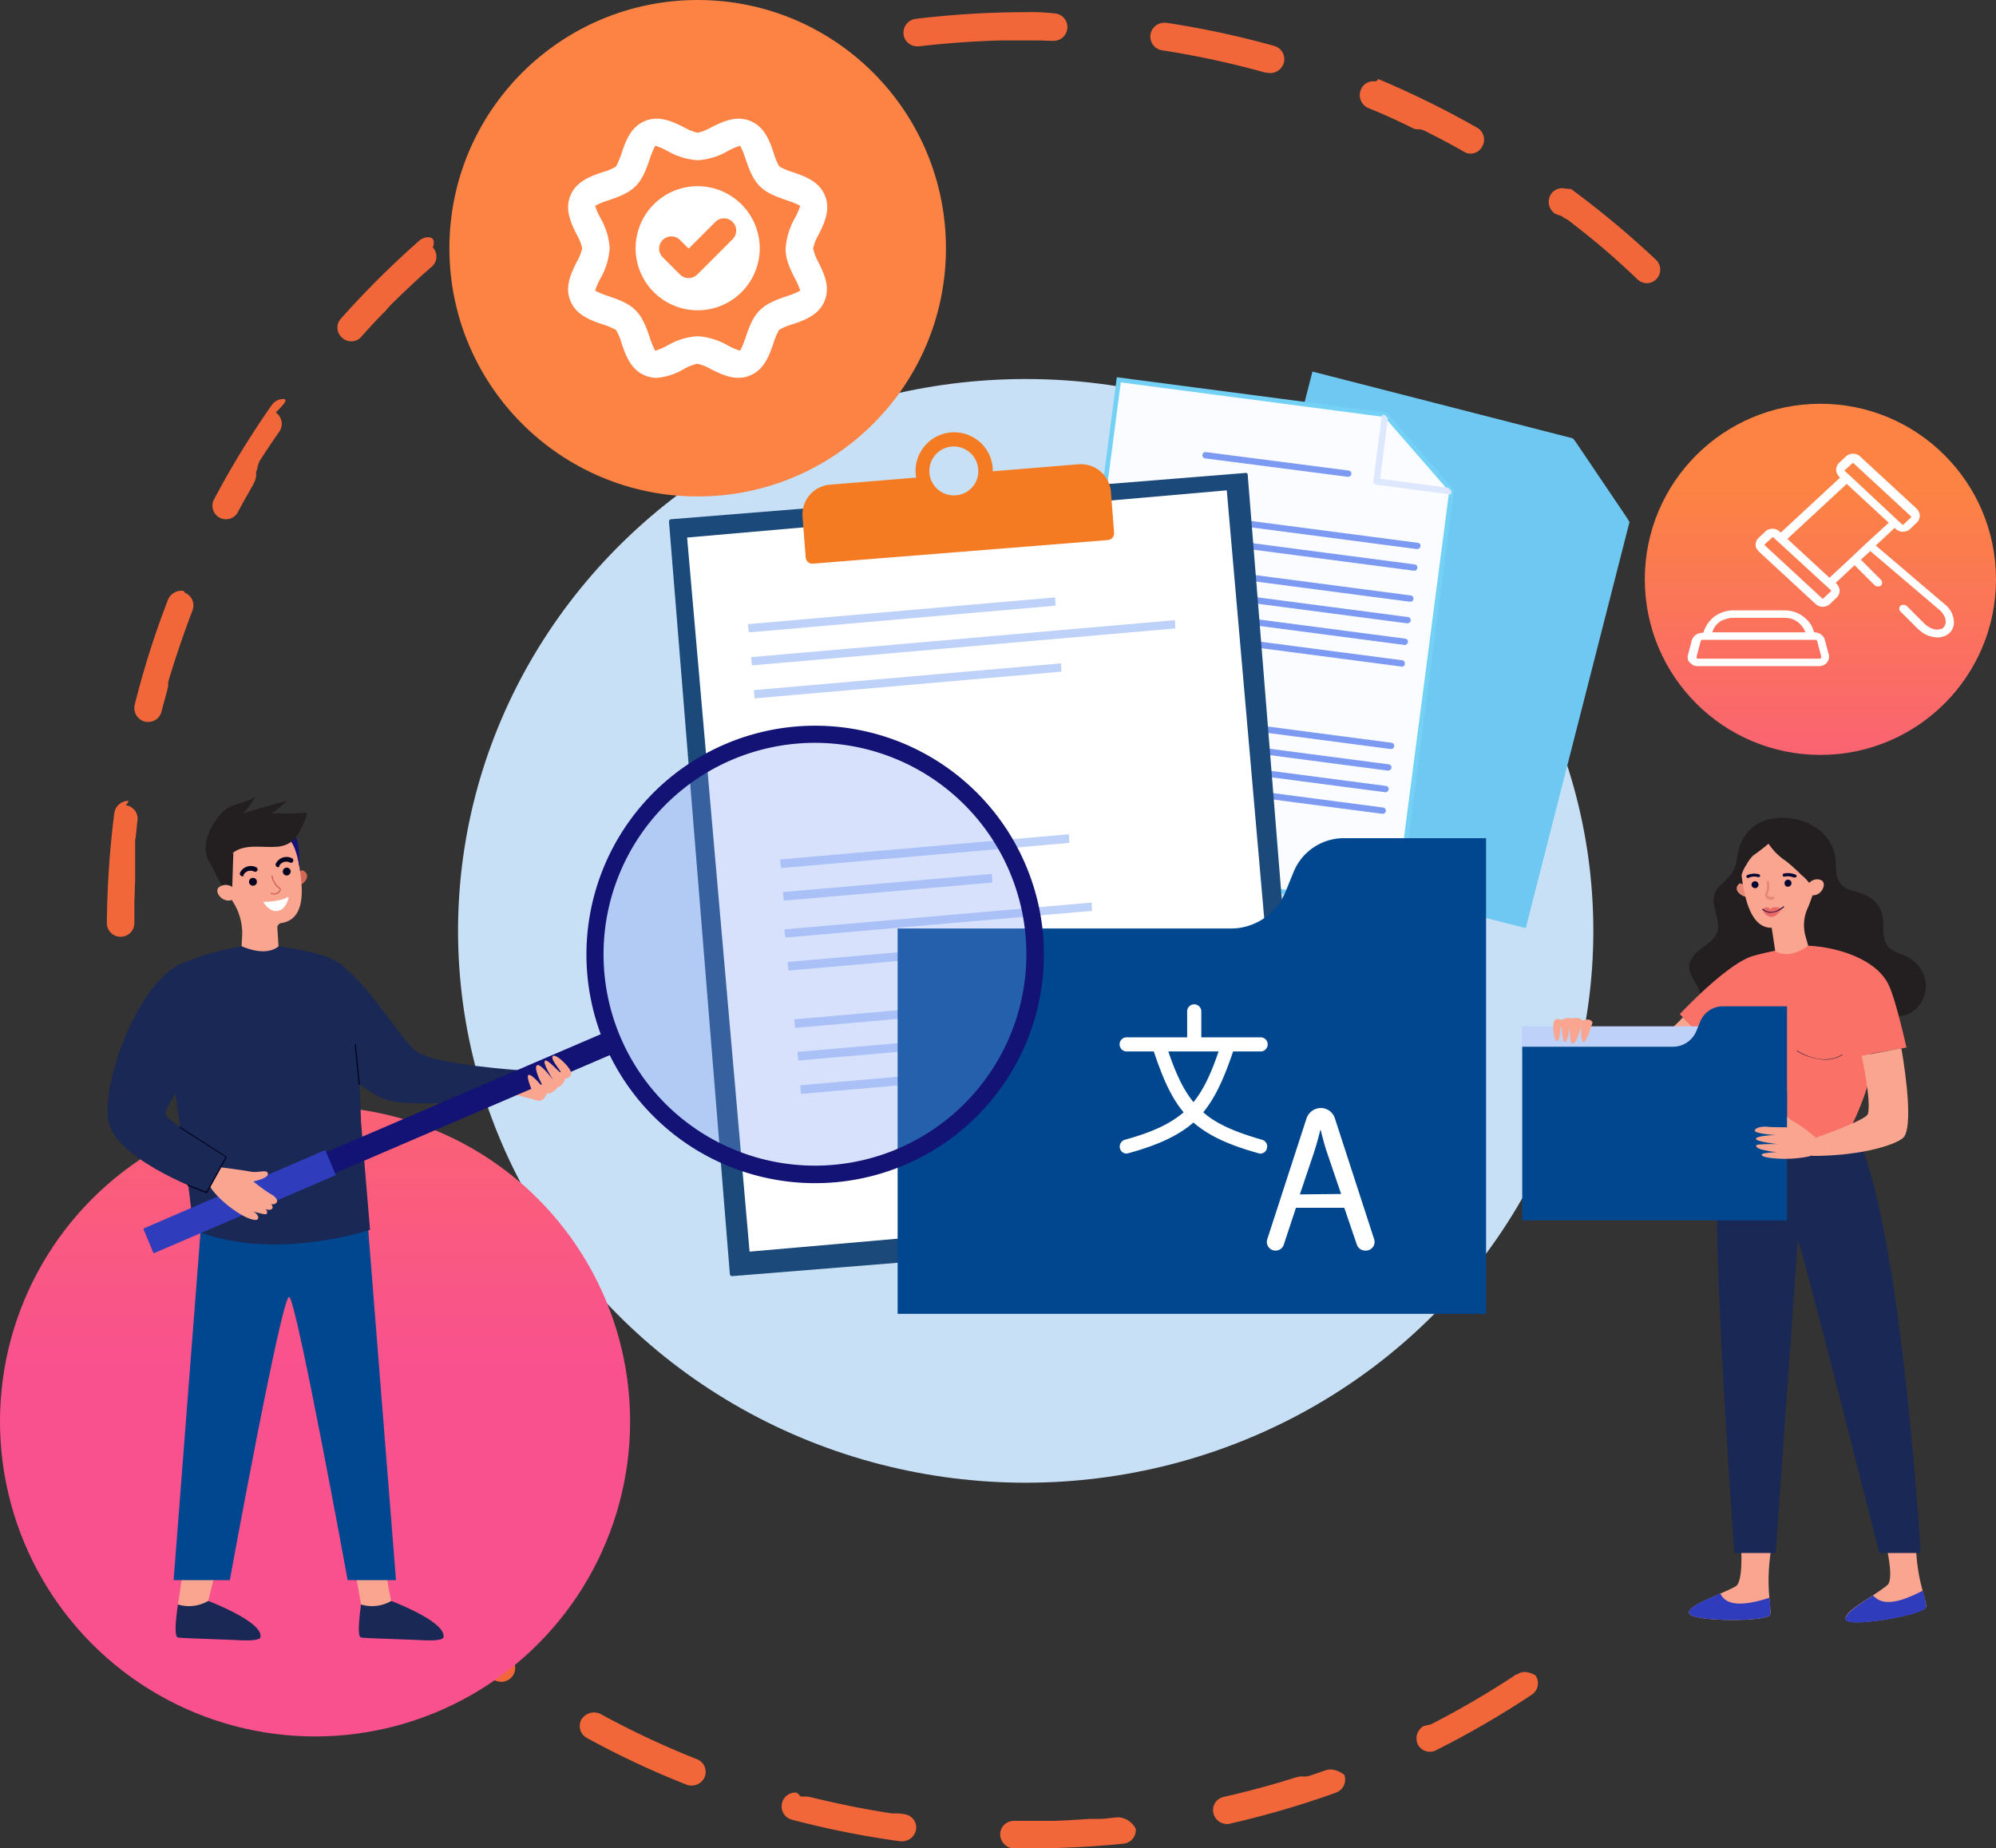
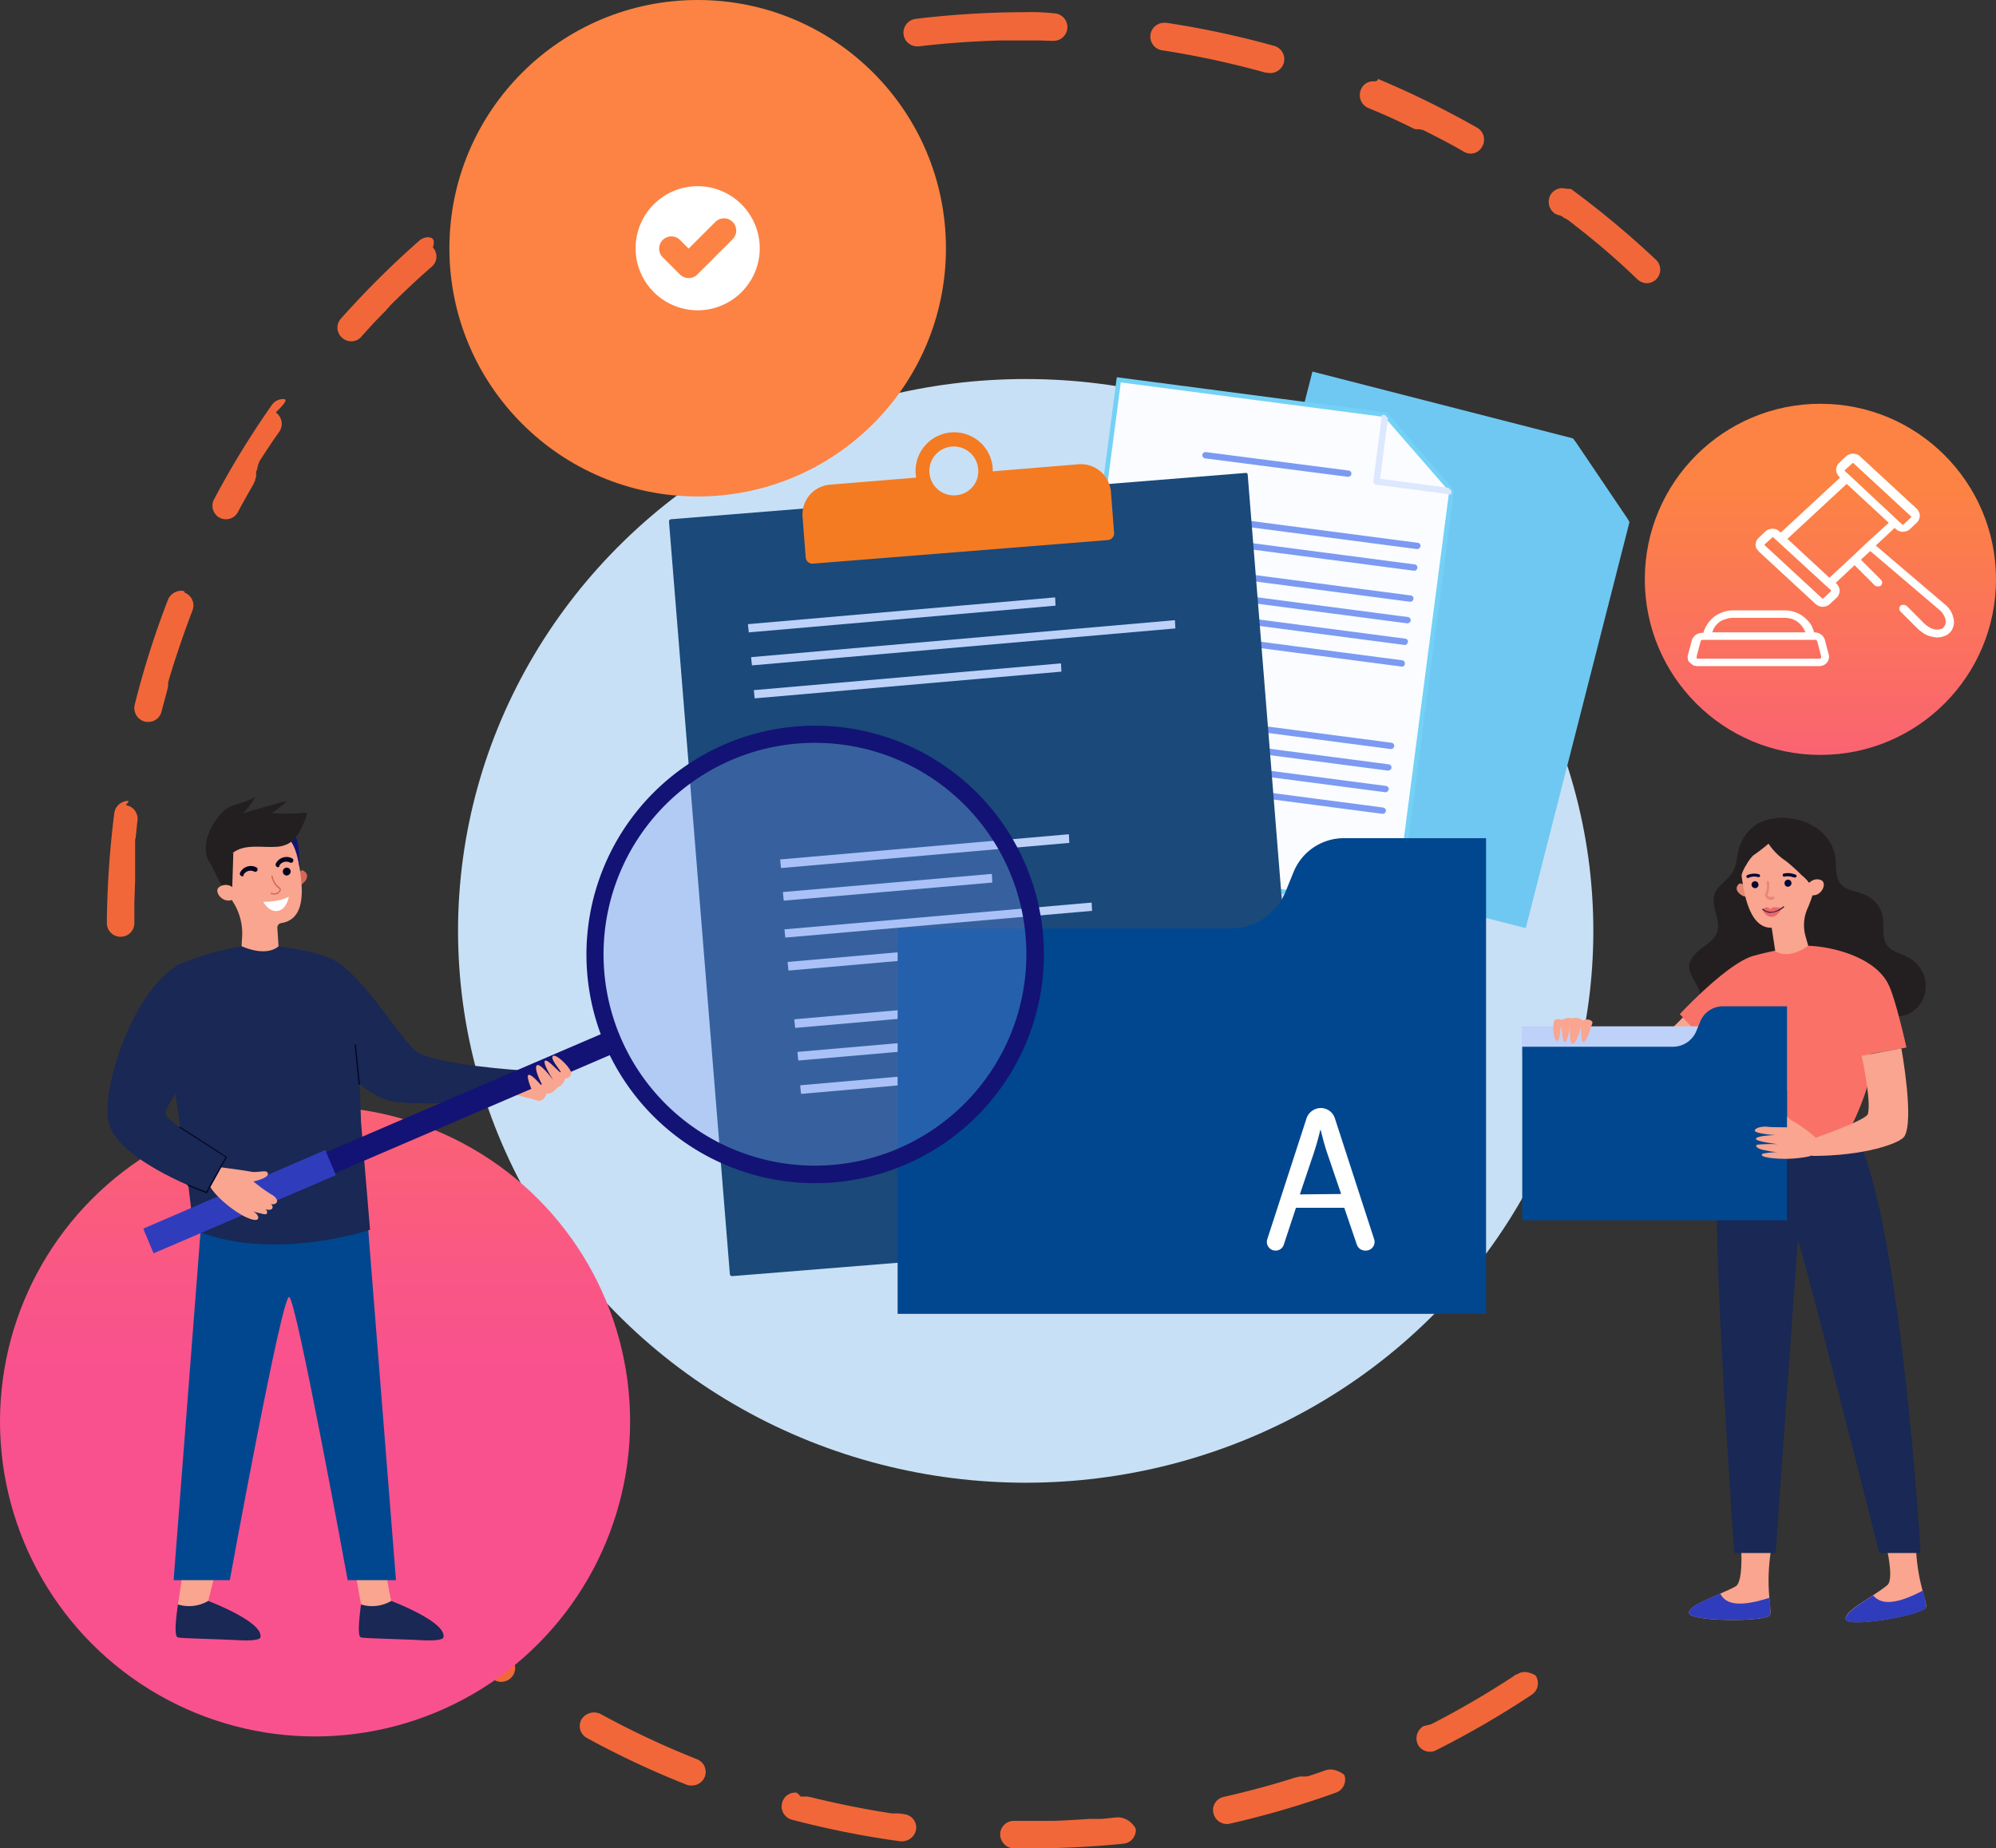
<svg xmlns="http://www.w3.org/2000/svg" xmlns:xlink="http://www.w3.org/1999/xlink" width="432.85" height="400.904" viewBox="0 0 432.85 400.904">
  <rect x="0" y="0" width="432.85" height="400.904" fill="#333333" stroke="none" />
  <defs>
    <linearGradient id="linear-gradient" x1="1.181" y1="2.472" x2="1.181" y2="3.683" gradientUnits="objectBoundingBox">
      <stop offset="0" stop-color="#fc8343" />
      <stop offset="1" stop-color="#f9518e" />
    </linearGradient>
    <linearGradient id="linear-gradient-2" x1="0.637" y1="0.237" x2="0.637" y2="1.448" xlink:href="#linear-gradient" />
    <linearGradient id="linear-gradient-3" x1="0.253" y1="-0.794" x2="0.253" y2="0.418" xlink:href="#linear-gradient" />
  </defs>
  <g id="our_story_graphics" data-name="our story_graphics" transform="translate(-36.2 -84.8)">
    <path id="Path_3918" data-name="Path 3918" d="M215.89,93.523a1.661,1.661,0,0,0-.682.085,191.371,191.371,0,0,0-22.831,7.071,2.957,2.957,0,0,0-1.7,3.834,3.028,3.028,0,0,0,2.811,1.959,4.275,4.275,0,0,0,1.022-.17c1.107-.426,2.3-.852,3.408-1.278h0c.085,0,.256-.085.341-.085h.085c.085,0,.17-.085.256-.085h.17c.085,0,.085,0,.17-.085h.17c.085,0,.085,0,.17-.085h.256c.085,0,.085,0,.17-.085h2.215c.085,0,.085,0,.17-.085h.256c.085,0,.085,0,.17-.085h.256c.085,0,.085,0,.17-.085h.682c.085,0,.17,0,.17-.085h.17c.085,0,.17-.085.256-.085h.17c.085,0,.17,0,.17-.085h.17c.085,0,.17-.085.256-.085h.17c.085,0,.17,0,.17-.085h.17c.085,0,.17-.085.256-.085h.17c.085,0,.17-.085.256-.085h.085c.085,0,.17-.085.256-.085h.17c.085,0,.17-.085.256-.085h.085c.085,0,.17-.085.256-.085h.17c.085,0,.17-.085.256-.085h.085c.085,0,.17-.085.256-.085h.17c.085,0,.17,0,.17-.085h.17c.085,0,.17-.085.256-.085h.17c.085,0,.17,0,.17-.085h1.108c.085,0,.085,0,.17-.085h.6c.085,0,.085,0,.17-.085h2.3c.085,0,.085,0,.17-.085h.17c.085,0,.17-.085.256-.085h.17c.085,0,.17-.085.256-.085h.085c.085,0,.17-.085.256-.085h.085c.085,0,.256-.085.341-.085h.085c.085,0,.256-.085.341-.085h0c.085,0,.256-.085.341-.085a3.046,3.046,0,0,0,2.215-3.578c.17-4.345-1.023-5.2-2.386-5.2Zm-44.043,16.612a2.7,2.7,0,0,0-1.363.341,192.809,192.809,0,0,0-20.531,12.353,2.986,2.986,0,0,0,1.7,5.452,3.072,3.072,0,0,0,1.7-.511c.511-.341.937-.682,1.448-1.022h0a.443.443,0,0,1,.341-.17h.085c.085-.085.17-.085.256-.17h.085c.085-.085.17-.085.256-.17h.085c.085-.085.17-.085.256-.17h.085c.085-.085.17-.085.256-.17h.17c.085,0,.085-.085.17-.085h.17c.085,0,.085-.085.17-.085h.17c.085,0,.085-.085.17-.085h.17c.085,0,.085-.085.17-.085h.17c.085,0,.085-.085.17-.085h.17c.085,0,.085-.085.17-.085h.17c.085,0,.085-.085.17-.085h0c.085,0,.085-.085.17-.085h.256a.083.083,0,0,0,.085-.085h.256l.085-.085h.17a.083.083,0,0,0,.085-.085h.17a.083.083,0,0,0,.085-.085h.085a.083.083,0,0,0,.085-.085h.085c.085,0,.085-.085.17-.085h0a.083.083,0,0,0,.085-.085h0a.083.083,0,0,0,.085-.085h.085a.083.083,0,0,0,.085-.085h0c.085,0,.085-.085.17-.085h2.726a.083.083,0,0,0,.085-.085h.256c.085,0,.085-.085.17-.085h.17c.085,0,.085-.085.17-.085h.17c.085,0,.085-.085.17-.085h.085c.085-.085.17-.085.256-.17h.085a.083.083,0,0,0,.085-.085h0c.085-.085.17-.085.256-.17h0c.17-.085.256-.17.426-.256h0l5.111-2.811a2.975,2.975,0,0,0,1.278-4c1.277-5.793.255-6.389-.852-6.389Zm-38.761,26.579a3,3,0,0,0-1.959.767,197.976,197.976,0,0,0-16.953,16.868,2.886,2.886,0,0,0,.256,4.174,3,3,0,0,0,1.959.767,2.868,2.868,0,0,0,2.215-1.022c1.448-1.619,2.811-3.152,4.345-4.685h0l.17-.17h0a.083.083,0,0,1,.085-.085h0c.085-.085.085-.17.17-.17h0l.085-.085h0l.085-.085h0l.085-.085h0l.085-.085h0l.085-.085h0l.085-.085h0l.085-.085h0v-.085h0l.085-.085h0l.085-.085h0l.085-.085h0l.085-.085h0l.085-.085h0l.085-.085h0l.085-.085h0c.085-.085.085-.085.085-.17h0l.085-.085h0l.17-.17h0l.085-.085h0l.17-.17h0l.085-.085h0l.17-.17h0l.085-.085h0l.17-.17h0l.085-.085h0c2.385-2.3,4.771-4.6,7.326-6.815h0l.085-.085h0c.085-.085.17-.085.17-.17h0l.085-.085h0c.085-.085.17-.085.17-.17h.085c.085-.085.17-.085.17-.17h0a2.891,2.891,0,0,0,.256-4.174c.6-1.874-.256-2.215-1.022-2.215Zm-31.435,35.1a2.994,2.994,0,0,0-2.471,1.278,193.065,193.065,0,0,0-12.523,20.446,2.945,2.945,0,0,0,1.193,4,2.7,2.7,0,0,0,1.363.341,2.925,2.925,0,0,0,2.641-1.619c.937-1.789,1.959-3.578,2.982-5.367h0c.085-.17.256-.426.341-.6h0v-.085h0c.085-.085.085-.17.17-.256h0v-.085h0c.085-.085.085-.17.17-.256h0v-.085h0c0-.085.085-.085.085-.17h0v-.085h0v-.085h0v-.085h0a.083.083,0,0,1,.085-.085h0v-.085h0v-.085h0a.083.083,0,0,1,.085-.085h0v-.085h0v-.085h0v-.085h0v-.085h0v-.085h0v-.085h0v-.085h0v-.085h0V188h0v-.085h0v-.085h0v-.085h0v-.17h0v-.085h0a.083.083,0,0,1,.085-.085h0a.083.083,0,0,1,.085-.085h0v-.085h0v-.085h0v-.085h0c0-.085.085-.085.085-.17h0v-.085h0v-.085h0c0-.085.085-.085.085-.17h0v-.085h0v-.085h0c0-.085.085-.085.085-.17h0v-.085h0v-.085h0c0-.085.085-.085.085-.17h0v-.085h0c.085-.085.085-.17.17-.256h0v-.085h0v-.085h0c.085-.085.085-.17.17-.256h0c1.363-2.13,2.726-4.174,4.174-6.219a3.005,3.005,0,0,0-.767-4.174c2.811-2.726,2.215-2.9,1.619-2.9ZM79.5,213.385a3.172,3.172,0,0,0-2.811,1.874,192.133,192.133,0,0,0-7.241,22.831,3.04,3.04,0,0,0,2.13,3.663,2.358,2.358,0,0,0,.767.085,2.921,2.921,0,0,0,2.9-2.215c.426-1.619.852-3.152,1.278-4.771h0v-.085h0c0-.085.085-.17.085-.256h0v-.085h0v-.085h0c0-.085,0-.085.085-.17h0v-.085h0V234h0v-.085h0v-.085h0v-.085h0v-.085h0v-.085h0v-.085h0V233.4h0v-.085h0c0-.085,0-.17.085-.17h0v-.085h0v-.085h0c0-.085.085-.256.085-.341h0c1.533-5.111,3.237-10.052,5.111-14.993a2.958,2.958,0,0,0-1.7-3.834c0-.341-.341-.426-.767-.426ZM68,258.961a3.09,3.09,0,0,0-2.982,2.641A202.718,202.718,0,0,0,63.4,285.456a2.963,2.963,0,0,0,2.982,2.982h0a2.963,2.963,0,0,0,2.982-2.982v-.767h0V284.6h0v-.085h0v-.256h0v-.085h0v-.085h0v-.085h0v-.17h0v-.085h0v-.085h0v-.085h0V283.5h0v-.085h0v-.085h0v-.085h0v-.085h0v-.085h0v-.085h0V282.9h0v-.085h0v-.085h0v-.085h0v-.256h0V282.3h0v-.085h0v-.341h0v-.085h0v-.426h0v-.085h0v-.426h0c.085-1.533.085-3.067.17-4.515h0v-.085h0v-.426h0v-.085h0V275.4h0v-.085h0v-.085h0v-.256h0v-.085h0v-.085h0v-.085h0v-.256h0v-.085h0V274.3h0v-.085h0v-.17h0v-.085h0v-.085h0v-.085h0V273.7h0v-.085h0v-.085h0v-.085h0v-.085h0v-.085h0v-.17h0v-.085h0v-.085h0v-.085h0v-.085h0v-.17h0v-.085h0v-.085h0v-.085h0v-.085h0v-.085h0v-.085h0V272h0v-.085h0v-.085h0v-.085h0v-.085h0v-.085h0v-.085h0V271.4h0v-.085h0v-.085h0v-.085h0v-.085h0v-.085h0v-.085h0V270.8h0v-.085h0v-.085h0v-.085h0v-.085h0v-.085h0v-.17h0v-.085h0v-.085h0v-.085h0v-.085h0v-.085h0V269.7h0v-.085h0v-.085h0v-.085h0v-.17h0v-.085h0V269.1h0v-.085h0v-.085h0v-.17h0v-.085h0v-.085h0V268.5h0v-.256h0v-.085h0v-.085h0v-.085h0v-.256h0v-.085h0v-.085h0a.638.638,0,0,1,.085-.426h0c.17-1.278.256-2.641.426-3.919a2.976,2.976,0,0,0-2.556-3.322c.767-.852.6-.937.511-.937ZM78.393,351.9a4.274,4.274,0,0,0-1.022.17,3.074,3.074,0,0,0-1.789,3.834A185.441,185.441,0,0,0,85.209,377.8a2.925,2.925,0,0,0,2.641,1.619,2.7,2.7,0,0,0,1.363-.341,2.975,2.975,0,0,0,1.278-4h0v-.085h0V374.9h0v-.085h0v-.085h0v-.085h0v-.085h0v-.085h0v-.17h0v-.085h0v-.085h0v-.085h0v-.085h0v-.085h0V373.8h0v-.085h0v-.085h0c0-.085-.085-.085-.085-.17h0v-.085h0a.083.083,0,0,0-.085-.085h0V373.2h0v-.085h0v-.085h0a.083.083,0,0,0-.085-.085h0v-.085h0v-.085h0v-.085h0c0-.085-.085-.085-.085-.17h0v-.085h0v-.085h0c0-.085-.085-.085-.085-.17h0v-.085h0v-.085h0v-.085h0a.083.083,0,0,0-.085-.085h0v-.085h0v-.085h0v-.085h0a.083.083,0,0,0-.085-.085h0v-.085h0v-.085h0v-.085h0c0-.085-.085-.085-.085-.17h0v-.085h0V370.9h0a.083.083,0,0,0-.085-.085h0v-.085h0v-.085h0v-.085h0v-.085h0v-.085h0v-.17h0v-.085h0v-.085h0v-.085h0v-.085h0v-.085h0v-.085h0v-.085h0v-.085h0v-.085h0v-.085h0v-.085h0V369.2h0v-.085h0v-.085h0v-.085h0v-.085h0v-.085h0v-.085h0V368.6h0v-.085h0v-.085h0v-.085h0v-.085h0v-.085h0v-.085h0c0-.085-.085-.085-.085-.17h0v-.085h0v-.085h0v-.085h0c0-.085-.085-.085-.085-.17h0v-.085h0v-.085h0c0-.085-.085-.085-.085-.17h0v-.085h0v-.085h0c0-.085-.085-.17-.085-.256h0v-.085h0c0-.085-.085-.17-.085-.256h0V366.3h0c0-.085-.085-.17-.085-.256h0v-.085h0v-.085h0c0-.085-.085-.17-.085-.256h0c-.085-.17-.085-.256-.17-.426h0c-.085-.085-.085-.256-.17-.341h0c-.085-.085-.085-.256-.17-.341h0c-.341-.682-.6-1.448-.937-2.215h0c0-.085-.085-.17-.085-.256h0v-.085h0c0-.085-.085-.17-.085-.256h0v-.085h0v-.085h0c0-.085-.085-.17-.085-.256h0v-.085h0c0-.085-.085-.085-.085-.17h0v-.085h0v-.085h0v-.085h0v-.085h0v-.085h0v-.085h0v-.085h0v-.085h0v-.085h0v-.085h0v-.085h0V360h0v-.085h0v-.085h0v-.085h0v-.085h0v-.085h0v-.085h0V359.4h0a.083.083,0,0,0-.085-.085h0v-.085h0v-.085h0v-.085h0c0-.085-.085-.17-.085-.256h0c-.426-1.107-.852-2.215-1.278-3.408-5.2-2.726-6.3-3.493-7.5-3.493Zm21.383,41.913a3.072,3.072,0,0,0-1.7.511,3.005,3.005,0,0,0-.767,4.174,207.934,207.934,0,0,0,14.567,19,2.99,2.99,0,0,0,4.515-3.919.083.083,0,0,0-.085-.085h0l-.085-.085h0l-.085-.085h0c0-.085-.085-.085-.085-.17h0l-.085-.085h0l-.085-.085h0c0-.085-.085-.085-.085-.17h0l-.085-.085h0a.083.083,0,0,0-.085-.085h0c0-.085-.085-.085-.085-.17h0l-.085-.085h0l-.085-.085h0c0-.085-.085-.085-.085-.17h0l-.085-.085h0l-.085-.085h0a.083.083,0,0,0-.085-.085h0l-.085-.085h0l-.085-.085h0l-.085-.085h0c0-.085-.085-.085-.085-.17h0v-.085h0v-.085h0l-.085-.085h0l-.085-.085h0l-.085-.085h0l-.085-.085h0v-.085h0l-.085-.085h0v-.085h0l-.085-.085h0v-.085h0v-.085h0v-.085h0v-.085h0a.083.083,0,0,0-.085-.085h0a.083.083,0,0,0-.085-.085h0a.083.083,0,0,0-.085-.085h0l-.085-.085h0a.083.083,0,0,0-.085-.085h0l-.085-.085h0l-.085-.085h0l-.085-.085h0v-.085h0v-.085h0v-.085h0l-.085-.085h0c0-.085-.085-.085-.085-.17h0l-.085-.085h0c0-.085-.085-.085-.085-.17h0v-.085h0v-.085h0v-.085h0l-.085-.085h0v-.085h0V408.3h0c0-.085-.085-.085-.085-.17h0v-.085h0v-.085h0c0-.085-.085-.085-.085-.17h0V407.7h0v-.085h0c0-.085-.085-.085-.085-.17h0v-.085h0v-.085h0c0-.085-.085-.085-.085-.17h0v-.085h0v-.085h0c0-.085-.085-.085-.085-.17h0v-.085h0V406.6h0c0-.085-.085-.085-.085-.17h0v-.085h0v-.085h0c0-.085-.085-.085-.085-.17h0V406h0l-.085-.085h0v-.085h0v-.085h0c0-.085-.085-.085-.085-.17h0v-.085h0V405.4h0l-.085-.085h0a.083.083,0,0,0-.085-.085h0a.083.083,0,0,0-.085-.085h0l-.085-.085h0l-.085-.085h0a.083.083,0,0,0-.085-.085h0l-.085-.085h0l-.085-.085h0v-.085h0a.083.083,0,0,0-.085-.085h0v-.085h0v-.17h0v-.085h0a.083.083,0,0,0-.085-.085h0v-.085h0v-.085h0a.083.083,0,0,0-.085-.085h0v-.085h0V403.7h0v-.085h0a.083.083,0,0,0-.085-.085h0v-.085h0v-.085h0v-.085h0a.083.083,0,0,0-.085-.085h0V403.1h0v-.085h0v-.085h0a.083.083,0,0,0-.085-.085h0l-.085-.085h0v-.085h0v-.085h0c0-.085-.085-.085-.085-.17h0v-.085h0a.083.083,0,0,0-.085-.085h0a.083.083,0,0,0-.085-.085h0l-.085-.085h0v-.085h0a.083.083,0,0,0-.085-.085h0a.083.083,0,0,0-.085-.085h0a.083.083,0,0,0-.085-.085h0v-.085h0c-.085-.085-.085-.17-.17-.256h0a.083.083,0,0,0-.085-.085h0c-.085-.085-.085-.17-.17-.256h0a.083.083,0,0,0-.085-.085h0c-.085-.085-.085-.17-.17-.256h0a.083.083,0,0,0-.085-.085h0c-.085-.085-.085-.17-.17-.256h0a.083.083,0,0,0-.085-.085h0a.443.443,0,0,1-.17-.341h0l-.511-.767c-6.986-4.94-7.923-5.366-8.945-5.366Zm30.839,35.609a3.093,3.093,0,0,0-2.215.937,2.959,2.959,0,0,0,.17,4.174,196.8,196.8,0,0,0,18.657,14.993,3.072,3.072,0,0,0,1.7.511,3.018,3.018,0,0,0,1.789-5.452h-.085a.083.083,0,0,1-.085-.085h-.17a.083.083,0,0,1-.085-.085h-.17l-.085-.085h0a.083.083,0,0,1-.085-.085h-.17c-.085,0-.085-.085-.17-.085h0l-.085-.085h0l-.085-.085h0c-.085,0-.085-.085-.17-.085h0a.083.083,0,0,1-.085-.085h0a.083.083,0,0,1-.085-.085h0c-.085-.085-.17-.085-.256-.17h0l-.256-.256h0c-5.452-4-10.649-8.263-15.675-12.779a3.194,3.194,0,0,0-2.3-1.107Zm38.335,27.261a3.225,3.225,0,0,0-2.641,1.533,2.945,2.945,0,0,0,1.193,4,191.837,191.837,0,0,0,21.638,10.138,2.516,2.516,0,0,0,1.107.17,3.033,3.033,0,0,0,2.811-1.874,2.957,2.957,0,0,0-1.7-3.834,189.377,189.377,0,0,1-21.042-9.882,3.532,3.532,0,0,0-1.363-.256Zm43.788,17.379a2.921,2.921,0,0,0-2.9,2.215,2.972,2.972,0,0,0,2.13,3.663,197.9,197.9,0,0,0,23.512,4.685h.426a3.092,3.092,0,0,0,2.982-2.556,2.917,2.917,0,0,0-2.556-3.322c-.341-.085-.767-.085-1.107-.17h-1.619c-6.048-.937-11.927-2.13-17.8-3.578h-.17c-.085,0-.17-.085-.256-.085h-1.363a.313.313,0,0,1-.256-.085c-.6-.767-.852-.767-1.022-.767Zm70.2,5.367h-.341c-1.193.085-2.385.256-3.493.341H276.46c-2.556.17-5.2.341-7.752.426h-8.6a2.946,2.946,0,0,0-2.982,2.9,3.078,3.078,0,0,0,2.9,3.067h3.322c6.815,0,13.8-.341,20.531-1.022a2.959,2.959,0,0,0,2.641-3.237,4.579,4.579,0,0,0-3.578-2.471Zm45.832-10.393a4.274,4.274,0,0,0-1.022.17c-1.193.426-2.471.852-3.748,1.278h-.17a.3.3,0,0,0-.17.085h-1.619c-.085,0-.085,0-.17.085h-.17c-.085,0-.256.085-.341.085h0c-.085,0-.256.085-.341.085h0c-5.026,1.619-10.223,2.982-15.419,4.174a2.9,2.9,0,0,0-2.215,3.578,3,3,0,0,0,2.9,2.3,1.877,1.877,0,0,0,.682-.085,197.312,197.312,0,0,0,23-6.73,3,3,0,0,0,1.789-3.834,5.36,5.36,0,0,0-2.982-1.193Zm42.084-21.127a2.805,2.805,0,0,0-1.619.511h-.085a.083.083,0,0,0-.085.085h-.17c-.085,0-.085.085-.17.085h0a.083.083,0,0,0-.085.085h0l-.085.085h0c-.085.085-.17.085-.256.17h0a196.574,196.574,0,0,1-17.379,10.138h0c-.085.085-.256.085-.341.17h0c-.085,0-.17.085-.256.085h-.085c-.085,0-.17.085-.256.085h-.17c-.085,0-.085.085-.17.085h-.17c-.085,0-.085.085-.17.085h-.256a3.086,3.086,0,0,0-1.363,4,2.925,2.925,0,0,0,2.641,1.619,2.7,2.7,0,0,0,1.363-.341,201.047,201.047,0,0,0,20.7-12.012,3.01,3.01,0,0,0,.852-4.174,4.891,4.891,0,0,0-2.385-.767ZM438.917,197.8a2.4,2.4,0,0,0-1.278.341,2.984,2.984,0,0,0-1.363,4h0v.085h0v.085h0v.085h0v.085h0v.085h0v.085h0v.085h0v.085h0v.085h0v.085h0v.085h0v.085h0v.085h0v.085h0v.085h0v.085h0v.085h0v.085h0v.085h0c0,.085.085.085.085.17h0v.085h0v.085h0c0,.085.085.085.085.17h0v.085h0v.085h0c0,.085.085.17.085.256h0v.085h0c0,.085.085.17.085.256h0v.085h0c.085.085.085.256.17.341h0c.085.085.085.256.17.341h0c1.874,4,3.578,8.093,5.111,12.182h0c.17.341.256.767.426,1.107h0v.085h0c0,.085.085.17.085.256h0v.085h0c0,.085.085.256.085.341h0a.512.512,0,0,1,.085.341h0c0,.085.085.256.085.341h0v.085h0c0,.085.085.17.085.256h0v.085h0c0,.085.085.17.085.256h0v.085h0c0,.085.085.256.085.341h0v.085h0c0,.085,0,.085.085.17h0v.085h0v.085h0c0,.085.085.17.085.256h0v.085h0c0,.085.085.256.085.341h0c0,.085.085.256.085.341h0v.085h0v.085a3.028,3.028,0,0,0,2.811,1.959,4.277,4.277,0,0,0,1.022-.17,3.048,3.048,0,0,0,1.874-3.834,207.809,207.809,0,0,0-9.2-22.064c1.193-.682.085-1.363-1.022-1.363Zm-59.889-71.73a2.985,2.985,0,0,0-2.385,1.193,3.065,3.065,0,0,0,.6,4.174l.085.085h0c.085.085.17.085.256.17h.17c.085.085.17.085.256.17h.085c.085,0,.085.085.17.085h.17c.085,0,.085.085.17.085h.085c.085.085.17.085.256.17h.085l.256.256h.085l.17.17h.17c.085.085.17.085.256.17h0c.085.085.17.085.256.17h.085l.256.256h0a12.515,12.515,0,0,1,1.107.852h0a162.459,162.459,0,0,1,13.63,11.756,3.144,3.144,0,0,0,2.045.852,2.94,2.94,0,0,0,1.959-5.111,197.179,197.179,0,0,0-18.4-15.334,12.761,12.761,0,0,1-1.874-.17Zm-40.976-23.172a2.84,2.84,0,0,0-2.726,1.874,3.042,3.042,0,0,0,1.619,3.919c3.408,1.363,6.73,2.9,9.967,4.515H347c.085,0,.17.085.256.085h.937c.085,0,.085.085.17.085h.17c.085,0,.085.085.17.085h.17c.085.085.17.085.256.17h.085c2.811,1.448,5.708,2.9,8.434,4.515a2.872,2.872,0,0,0,1.448.426,2.811,2.811,0,0,0,2.556-1.533,2.963,2.963,0,0,0-1.107-4.089,200.53,200.53,0,0,0-21.468-10.564c-.256.6-.6.511-1.022.511ZM292.731,90.2a3,3,0,0,0-.511,5.963,193.165,193.165,0,0,1,22.149,4.771h0c.085,0,.256.085.341.085h.256a2.359,2.359,0,0,0,.767.085,3.067,3.067,0,0,0,2.9-2.215,2.989,2.989,0,0,0-2.045-3.663A197.5,197.5,0,0,0,293.157,90.2Zm-30.072-2.3a201.464,201.464,0,0,0-23.853,1.448,3.04,3.04,0,0,0-2.641,3.322,2.962,2.962,0,0,0,2.982,2.641h.341c5.793-.682,11.756-1.107,17.719-1.278h8.008c1.107,0,2.215.085,3.237.085h.256a2.982,2.982,0,0,0,.085-5.963,44.67,44.67,0,0,0-6.134-.256Z" transform="translate(-4.028 -0.459)" fill="#f26739" />
    <ellipse id="Ellipse_145" data-name="Ellipse 145" cx="123.099" cy="119.692" rx="123.099" ry="119.692" transform="translate(135.531 167.008)" fill="#c8e0f5" />
    <g id="Group_3734" data-name="Group 3734" transform="translate(191.246 198.443)">
      <path id="Path_3919" data-name="Path 3919" d="M274.7,311.7" transform="translate(-226.568 -232.047)" fill="none" stroke="#192854" stroke-linecap="round" stroke-linejoin="round" stroke-width="7" />
      <path id="Path_3920" data-name="Path 3920" d="M274.7,264.9" transform="translate(-226.568 -225.116)" fill="none" stroke="#192854" stroke-linecap="round" stroke-linejoin="round" stroke-width="7" />
      <g id="Group_3733" data-name="Group 3733" transform="translate(0 34.843)">
        <g id="Group_3732" data-name="Group 3732">
          <path id="Path_3921" data-name="Path 3921" d="M218.2,259.1" transform="translate(-218.2 -259.1)" fill="none" stroke="#192854" stroke-width="7" />
        </g>
      </g>
      <path id="Path_3922" data-name="Path 3922" d="M309.8,218.2" transform="translate(-231.766 -218.2)" fill="none" stroke="#4c4c4c" stroke-width="7.788" />
      <path id="Path_3923" data-name="Path 3923" d="M282.5,233.8" transform="translate(-227.723 -220.51)" fill="none" stroke="#192854" stroke-width="7" />
      <path id="Path_3924" data-name="Path 3924" d="M282.5,218.2" transform="translate(-227.723 -218.2)" fill="none" stroke="#192854" stroke-width="7" />
    </g>
    <g id="Group_3735" data-name="Group 3735" transform="translate(133.657 84.8)">
      <circle id="Ellipse_146" data-name="Ellipse 146" cx="53.84" cy="53.84" r="53.84" transform="translate(0)" fill="url(#linear-gradient)" />
    </g>
    <g id="Group_3736" data-name="Group 3736" transform="translate(392.89 172.375)">
      <circle id="Ellipse_147" data-name="Ellipse 147" cx="38.08" cy="38.08" r="38.08" fill="url(#linear-gradient-2)" />
    </g>
    <g id="Group_3738" data-name="Group 3738" transform="translate(36.2 324.78)">
      <g id="Group_3737" data-name="Group 3737">
        <circle id="Ellipse_148" data-name="Ellipse 148" cx="68.322" cy="68.322" r="68.322" fill="url(#linear-gradient-3)" />
      </g>
    </g>
    <g id="Group_3835" data-name="Group 3835" transform="translate(59.536 165.39)">
      <g id="Group_3739" data-name="Group 3739" transform="translate(235.13 0)">
        <path id="Path_3925" data-name="Path 3925" d="M433.99,211.176l-11.16-16.527-.6-.767-.682-.17-55.8-14.312L339.6,281.628l72.411,18.486,22.32-87.4.17-.682Z" transform="translate(-339.6 -179.4)" fill="#6fc8f1" />
      </g>
      <g id="Group_3753" data-name="Group 3753" transform="translate(205.569 1.789)">
        <g id="Group_3740" data-name="Group 3740">
          <path id="Path_3926" data-name="Path 3926" d="M390.772,205.609l-.085.682L379.015,295.74,304.9,286.113,318.616,181.5l57.162,7.5.682.085.6.682,13.119,15.079Z" transform="translate(-304.9 -181.5)" fill="#fafcff" stroke="#74d1f6" stroke-width="1" />
        </g>
        <g id="Group_3741" data-name="Group 3741" transform="translate(68.902 7.582)">
          <path id="Path_3927" data-name="Path 3927" d="M402.75,206.927l-.085.767-16.271-2.13a.663.663,0,0,1-.6-.767l1.874-14.4.681.085.6.682-1.7,13.119,14.823,1.959Z" transform="translate(-385.781 -190.4)" fill="#dde7fe" />
        </g>
        <g id="Group_3742" data-name="Group 3742" transform="translate(31.845 15.659)">
          <path id="Path_3928" data-name="Path 3928" d="M373.817,205.264l-30.924-4a.687.687,0,1,1,.17-1.363l30.924,4a.663.663,0,0,1,.6.767C374.584,205.009,374.158,205.264,373.817,205.264Z" transform="translate(-342.281 -199.881)" fill="#7c9af2" />
        </g>
        <g id="Group_3743" data-name="Group 3743" transform="translate(15.318 27.159)">
          <path id="Path_3929" data-name="Path 3929" d="M385.938,222.938l-62.444-8.178a.687.687,0,1,1,.17-1.363l62.444,8.178a.663.663,0,0,1,.6.767A.818.818,0,0,1,385.938,222.938Z" transform="translate(-322.881 -213.381)" fill="#7c9af2" />
        </g>
        <g id="Group_3744" data-name="Group 3744" transform="translate(14.636 31.845)">
          <path id="Path_3930" data-name="Path 3930" d="M385.138,228.438l-62.444-8.178a.687.687,0,1,1,.17-1.363l62.444,8.178a.663.663,0,0,1,.6.767A.688.688,0,0,1,385.138,228.438Z" transform="translate(-322.081 -218.881)" fill="#7c9af2" />
        </g>
        <g id="Group_3745" data-name="Group 3745" transform="translate(13.784 38.575)">
          <path id="Path_3931" data-name="Path 3931" d="M384.138,236.338l-62.444-8.178a.687.687,0,1,1,.17-1.363l62.444,8.178a.663.663,0,0,1,.6.767A.688.688,0,0,1,384.138,236.338Z" transform="translate(-321.081 -226.781)" fill="#7c9af2" />
        </g>
        <g id="Group_3746" data-name="Group 3746" transform="translate(13.188 43.26)">
          <path id="Path_3932" data-name="Path 3932" d="M383.438,241.838l-62.444-8.178a.687.687,0,1,1,.17-1.363l62.444,8.178a.663.663,0,0,1,.6.767C384.2,241.583,383.778,241.838,383.438,241.838Z" transform="translate(-320.381 -232.281)" fill="#7c9af2" />
        </g>
        <g id="Group_3747" data-name="Group 3747" transform="translate(12.592 47.946)">
          <path id="Path_3933" data-name="Path 3933" d="M382.738,247.338l-62.444-8.178a.687.687,0,1,1,.17-1.363l62.444,8.178a.663.663,0,0,1,.6.767C383.419,247.083,383.078,247.424,382.738,247.338Z" transform="translate(-319.681 -237.781)" fill="#7c9af2" />
        </g>
        <g id="Group_3748" data-name="Group 3748" transform="translate(11.91 52.631)">
          <path id="Path_3934" data-name="Path 3934" d="M381.938,252.838l-62.444-8.178a.687.687,0,1,1,.17-1.363l62.444,8.178a.663.663,0,0,1,.6.767A.6.6,0,0,1,381.938,252.838Z" transform="translate(-318.881 -243.281)" fill="#7c9af2" />
        </g>
        <g id="Group_3749" data-name="Group 3749" transform="translate(9.61 70.521)">
          <path id="Path_3935" data-name="Path 3935" d="M379.238,273.838l-62.444-8.178a.687.687,0,0,1,.17-1.363l62.444,8.178a.663.663,0,0,1,.6.767A.688.688,0,0,1,379.238,273.838Z" transform="translate(-316.181 -264.281)" fill="#7c9af2" />
        </g>
        <g id="Group_3750" data-name="Group 3750" transform="translate(9.014 75.206)">
          <path id="Path_3936" data-name="Path 3936" d="M378.538,279.338l-62.444-8.178a.687.687,0,1,1,.17-1.363l62.444,8.178a.663.663,0,0,1,.6.767C379.3,279.083,378.879,279.338,378.538,279.338Z" transform="translate(-315.481 -269.781)" fill="#7c9af2" />
        </g>
        <g id="Group_3751" data-name="Group 3751" transform="translate(8.417 79.892)">
          <path id="Path_3937" data-name="Path 3937" d="M377.838,284.838l-62.444-8.178a.687.687,0,1,1,.17-1.363l62.444,8.178a.663.663,0,0,1,.6.767C378.519,284.583,378.179,284.924,377.838,284.838Z" transform="translate(-314.781 -275.281)" fill="#7c9af2" />
        </g>
        <g id="Group_3752" data-name="Group 3752" transform="translate(7.821 84.577)">
          <path id="Path_3938" data-name="Path 3938" d="M377.138,290.338l-62.444-8.178a.687.687,0,0,1,.17-1.363l62.444,8.178a.687.687,0,0,1-.17,1.363Z" transform="translate(-314.081 -280.781)" fill="#7c9af2" />
        </g>
      </g>
      <g id="Group_3768" data-name="Group 3768" transform="translate(121.742 13.169)">
        <g id="Group_3754" data-name="Group 3754" transform="translate(0 8.81)">
          <path id="Path_3939" data-name="Path 3939" d="M331.644,205.2,206.926,215.252a.477.477,0,0,0-.426.511l13.2,163.224a.477.477,0,0,0,.511.426l124.463-10.052a.477.477,0,0,0,.426-.511L331.985,205.456A.456.456,0,0,0,331.644,205.2Z" transform="translate(-206.5 -205.2)" fill="#1a497a" />
        </g>
        <g id="Group_3755" data-name="Group 3755" transform="translate(3.927 12.593)">
-           <rect id="Rectangle_2113" data-name="Rectangle 2113" width="117.477" height="155.472" transform="translate(0 10.237) rotate(-4.999)" fill="#fff" />
-         </g>
+           </g>
        <g id="Group_3766" data-name="Group 3766" transform="translate(17.123 35.815)">
          <g id="Group_3756" data-name="Group 3756">
            <path id="Path_3940" data-name="Path 3940" d="M293.3,238.689l-66.448,5.793a.083.083,0,0,1-.085-.085l-.17-1.619a.083.083,0,0,1,.085-.085l66.448-5.793a.083.083,0,0,1,.085.085l.085,1.7Z" transform="translate(-226.6 -236.9)" fill="#bdd1f9" />
          </g>
          <g id="Group_3757" data-name="Group 3757" transform="translate(1.278 14.312)">
            <path id="Path_3941" data-name="Path 3941" d="M294.8,255.489l-66.448,5.793a.083.083,0,0,1-.085-.085l-.17-1.619a.083.083,0,0,1,.085-.085l66.448-5.793a.083.083,0,0,1,.085.085l.085,1.7Z" transform="translate(-228.1 -253.7)" fill="#bdd1f9" />
          </g>
          <g id="Group_3758" data-name="Group 3758" transform="translate(0.682 4.941)">
            <path id="Path_3942" data-name="Path 3942" d="M319.405,244.489l-91.75,8.008a.083.083,0,0,1-.085-.085l-.17-1.619a.083.083,0,0,1,.085-.085l91.75-8.008a.083.083,0,0,1,.085.085l.085,1.7C319.49,244.4,319.49,244.489,319.405,244.489Z" transform="translate(-227.4 -242.7)" fill="#bdd1f9" />
          </g>
          <g id="Group_3759" data-name="Group 3759" transform="translate(7.582 59.974)">
            <path id="Path_3943" data-name="Path 3943" d="M280.906,309.174l-45.151,3.919a.083.083,0,0,1-.085-.085l-.17-1.7a.083.083,0,0,1,.085-.085l45.151-3.919a.083.083,0,0,1,.085.085l.085,1.789Z" transform="translate(-235.5 -307.3)" fill="#bdd1f9" />
          </g>
          <g id="Group_3760" data-name="Group 3760" transform="translate(6.986 51.37)">
            <path id="Path_3944" data-name="Path 3944" d="M297.5,299.074l-62.444,5.452a.083.083,0,0,1-.085-.085l-.17-1.7a.083.083,0,0,1,.085-.085l62.444-5.452a.083.083,0,0,1,.085.085l.085,1.789Z" transform="translate(-234.8 -297.2)" fill="#bdd1f9" />
          </g>
          <g id="Group_3761" data-name="Group 3761" transform="translate(7.923 66.193)">
            <path id="Path_3945" data-name="Path 3945" d="M302.6,316.389l-66.448,5.793a.083.083,0,0,1-.085-.085l-.17-1.619a.083.083,0,0,1,.085-.085l66.448-5.793a.083.083,0,0,1,.085.085l.085,1.7Z" transform="translate(-235.9 -314.6)" fill="#bdd1f9" />
          </g>
          <g id="Group_3762" data-name="Group 3762" transform="translate(8.604 72.582)">
            <path id="Path_3946" data-name="Path 3946" d="M310.815,323.974l-73.86,6.474a.083.083,0,0,1-.085-.085l-.17-1.7a.083.083,0,0,1,.085-.085l73.86-6.474a.083.083,0,0,1,.085.085l.085,1.789Z" transform="translate(-236.7 -322.1)" fill="#bdd1f9" />
          </g>
          <g id="Group_3763" data-name="Group 3763" transform="translate(10.052 87.32)">
            <path id="Path_3947" data-name="Path 3947" d="M286.192,341.274l-47.536,4.174a.083.083,0,0,1-.085-.085l-.17-1.7a.083.083,0,0,1,.085-.085l47.536-4.174a.083.083,0,0,1,.085.085l.085,1.789Z" transform="translate(-238.4 -339.4)" fill="#bdd1f9" />
          </g>
          <g id="Group_3764" data-name="Group 3764" transform="translate(11.33 101.632)">
            <path id="Path_3948" data-name="Path 3948" d="M287.692,358.074l-47.536,4.174a.083.083,0,0,1-.085-.085l-.17-1.7a.083.083,0,0,1,.085-.085l47.536-4.174a.083.083,0,0,1,.085.085l.085,1.789Z" transform="translate(-239.9 -356.2)" fill="#bdd1f9" />
          </g>
          <g id="Group_3765" data-name="Group 3765" transform="translate(10.734 92.857)">
            <path id="Path_3949" data-name="Path 3949" d="M305.137,347.774l-65.681,5.708a.083.083,0,0,1-.085-.085l-.17-1.7a.083.083,0,0,1,.085-.085l65.681-5.708a.083.083,0,0,1,.085.085l.085,1.789Z" transform="translate(-239.2 -345.9)" fill="#bdd1f9" />
          </g>
        </g>
        <g id="Group_3767" data-name="Group 3767" transform="translate(28.948)">
          <path id="Path_3950" data-name="Path 3950" d="M300.386,201.794l-18.657,1.533v-.767a8.376,8.376,0,0,0-16.7,1.363c0,.256.085.511.085.767l-18.657,1.533a6.494,6.494,0,0,0-5.963,6.986l.682,8.775a1.46,1.46,0,0,0,1.619,1.363l63.892-5.111a1.46,1.46,0,0,0,1.363-1.619l-.682-8.86A6.545,6.545,0,0,0,300.386,201.794Zm-26.664,6.73a5.3,5.3,0,1,1,4.856-5.708A5.208,5.208,0,0,1,273.721,208.524Z" transform="translate(-240.48 -194.859)" fill="#f47b21" />
        </g>
      </g>
      <g id="Group_3770" data-name="Group 3770" transform="translate(171.323 101.206)">
        <g id="Group_3769" data-name="Group 3769">
          <path id="Path_3951" data-name="Path 3951" d="M348.868,309.7l1.7-4.174a11.774,11.774,0,0,1,10.9-7.326h30.839V401.365H264.7V317.794h72.241A12.831,12.831,0,0,0,348.868,309.7Z" transform="translate(-264.7 -298.2)" fill="#00478f" />
        </g>
      </g>
      <g id="Group_3798" data-name="Group 3798" transform="translate(306.69 96.776)">
        <g id="Group_3771" data-name="Group 3771" transform="translate(7.837 43.277)">
          <path id="Path_3952" data-name="Path 3952" d="M466.024,349.934s-8.434,10.052-15.249,8.945-17.975-2.215-17.975-2.215l5.623-3.748s9.8-2.556,13.375-3.322c3.578-.682,8.093-5.793,8.093-5.793Z" transform="translate(-432.8 -343.8)" fill="#f9a58f" />
        </g>
        <g id="Group_3772" data-name="Group 3772" transform="translate(36.255 155.472)">
          <path id="Path_3953" data-name="Path 3953" d="M477.268,475.5s1.022,10.138-1.022,11.245c-3.748,2.045-10.649,4.089-10.052,5.878s17.123,1.874,17.549.256-1.363-6.645.6-16.271Z" transform="translate(-466.157 -475.5)" fill="#f9a58f" />
        </g>
        <g id="Group_3773" data-name="Group 3773" transform="translate(36.257 168.25)">
          <path id="Path_3954" data-name="Path 3954" d="M483.573,491.437a14.831,14.831,0,0,1,.17,3.663c-.426,1.619-17.038,1.533-17.549-.256-.426-1.363,3.237-2.811,6.73-4.345C473.691,491.948,475.395,494.078,483.573,491.437Z" transform="translate(-466.16 -490.5)" fill="#2f3dbc" />
        </g>
        <g id="Group_3774" data-name="Group 3774" transform="translate(70.205 154.961)">
          <path id="Path_3955" data-name="Path 3955" d="M514.18,475.156s2.726,9.8.852,11.245c-3.322,2.726-9.8,5.793-8.945,7.5s17.208-1.107,17.379-2.811-2.471-6.3-2.215-16.186Z" transform="translate(-506.01 -474.9)" fill="#f9a58f" />
        </g>
        <g id="Group_3775" data-name="Group 3775" transform="translate(70.194 167.654)">
          <path id="Path_3956" data-name="Path 3956" d="M522.7,489.8a12.532,12.532,0,0,1,.767,3.578c-.17,1.7-16.527,4.43-17.379,2.811-.681-1.193,2.726-3.322,5.878-5.367C513.07,491.93,515.115,493.8,522.7,489.8Z" transform="translate(-505.997 -489.8)" fill="#2f3dbc" />
        </g>
        <g id="Group_3776" data-name="Group 3776" transform="translate(42.301 65.767)">
          <path id="Path_3957" data-name="Path 3957" d="M480.279,370.2a40.826,40.826,0,0,0-6.56,11.841c-2.045,6.389,3.322,81.868,3.322,81.868h8.945s4.771-67.215,4.771-67.811c0-2.385,17.72,67.811,17.72,67.811h8.945s-4.856-82.208-16.1-93.709l-10.564.682Z" transform="translate(-473.255 -370.2)" fill="#192854" />
        </g>
        <g id="Group_3777" data-name="Group 3777" transform="translate(36.287)">
          <path id="Path_3958" data-name="Path 3958" d="M468.5,330.995a2.835,2.835,0,0,1-.085,1.193c-.17.511-.511.937-.681,1.448a2.353,2.353,0,0,0,1.619,2.726,4.236,4.236,0,0,0,2.9-.085c.17-.085.341-.085.511-.17,1.107-.426,2.045-1.107,3.152-1.619.256-.085.6-.256.852-.341.085,0,.085-.085.17-.085h0a43.771,43.771,0,0,1,6.645-1.363c2.641-.511,5.2-1.363,7.923-1.193,3.067.256,5.878,1.789,8.689,2.9a28.025,28.025,0,0,0,9.2,1.789,14.705,14.705,0,0,0,3.834-.426c.085,0,.17-.085.256-.085a1.713,1.713,0,0,0,.682-.341,6.8,6.8,0,0,0,2.9-8.263,7.649,7.649,0,0,0-3.578-3.919c-1.448-.767-3.237-1.022-4.26-2.385a3.429,3.429,0,0,1-.767-1.7c-.341-1.619,0-3.493-.426-5.2a6.716,6.716,0,0,0-3.919-4.26,20.938,20.938,0,0,0-2.471-.767c-.426-.17-.767-.256-1.193-.426a4.1,4.1,0,0,1-1.363-1.022c-1.363-1.619-.937-3.834-1.193-5.793a8.2,8.2,0,0,0-1.107-3.152,10.052,10.052,0,0,0-2.3-2.726,8.64,8.64,0,0,0-1.107-.767c-.426-.256-.937-.511-1.363-.767h0a3.561,3.561,0,0,0-.852-.341,15.14,15.14,0,0,0-4.43-.852h0a12.84,12.84,0,0,0-4.089.6,7.971,7.971,0,0,0-3.408,2.13,9.314,9.314,0,0,0-2.13,3.578c-.6,1.874-.511,3.919-1.533,5.537-1.107,1.789-3.322,2.9-3.919,4.856-.767,2.556,1.363,5.282.682,7.837-.426,1.7-2.045,2.726-3.408,3.748s-2.811,2.47-2.726,4.174C466.285,327.5,468.244,329.206,468.5,330.995Z" transform="translate(-466.196 -293)" fill="#231f20" />
        </g>
        <g id="Group_3778" data-name="Group 3778" transform="translate(34.246 27.772)">
          <path id="Path_3959" data-name="Path 3959" d="M491.742,325.6c5.2.17,14.4,2.471,17.294,8.349,1.619,3.237,3.919,13.716,3.919,13.716l-7.837,1.363a28.607,28.607,0,0,1-.341,5.963c-.937,3.834-4.515,12.523-6.389,13.29-2.9,1.107-5.623-.17-7.326-.341s-5.537-2.385-10.138-3.663c-4.6-1.363-4.771-4.771-5.367-8.775s-1.363-7.667-1.363-7.667l-1.7,1.363-8.689-8.775s10.138-10.9,15.845-12.608A69.162,69.162,0,0,1,491.742,325.6Z" transform="translate(-463.8 -325.6)" fill="#fa7267" />
        </g>
        <g id="Group_3779" data-name="Group 3779" transform="translate(46.58 14.245)">
          <path id="Path_3960" data-name="Path 3960" d="M480.086,310.3s-.852-.937-1.363-.426c-1.278,1.278.511,2.556,1.448,2.726Z" transform="translate(-478.278 -309.721)" fill="#e58876" />
        </g>
        <g id="Group_3780" data-name="Group 3780" transform="translate(47.282 0.655)">
          <path id="Path_3961" data-name="Path 3961" d="M487.108,293.8a8.866,8.866,0,0,1,9.286,6.9,8.239,8.239,0,0,1-.17,4.089,41.867,41.867,0,0,1-2.3,7.667,8.953,8.953,0,0,0-.6,6.3l.6,2.13c-4.6,3.237-7.156,1.107-7.156,1.107L486,316.967h0c-5.537.17-6.3-9.882-6.73-12.864h0a.512.512,0,0,0-.085-.341A8.79,8.79,0,0,1,487.108,293.8Z" transform="translate(-479.102 -293.769)" fill="#f9a58f" />
        </g>
        <g id="Group_3781" data-name="Group 3781" transform="translate(47.095 0.211)">
          <path id="Path_3962" data-name="Path 3962" d="M489.035,302.408a38.181,38.181,0,0,1,3.408,3.067,8.818,8.818,0,0,1,2.811,3.834,11.658,11.658,0,0,0,2.385-4.685,7.824,7.824,0,0,0,.426-2.385,7.481,7.481,0,0,0-.937-3.322,10.03,10.03,0,0,0-2.385-3.834A6.354,6.354,0,0,0,492.1,293.8a11.9,11.9,0,0,0-6.9-.085,8.69,8.69,0,0,0-5.282,4.174c-1.363,2.641-1.107,5.793-.767,8.775a8.808,8.808,0,0,1,1.363-3.493,8.347,8.347,0,0,1,1.448-1.959,40.245,40.245,0,0,0,3.322-2.556A13.091,13.091,0,0,0,489.035,302.408Z" transform="translate(-478.882 -293.248)" fill="#231f20" />
        </g>
        <g id="Group_3782" data-name="Group 3782" transform="translate(61.913 13.332)">
          <path id="Path_3963" data-name="Path 3963" d="M496.467,309.8a1.182,1.182,0,0,1,.6-.682,2.173,2.173,0,0,1,2.385-.17c1.193.937-.511,4-2.811,2.982C496.637,311.93,495.956,311.419,496.467,309.8Z" transform="translate(-496.277 -308.65)" fill="#f9a58f" />
        </g>
        <g id="Group_3783" data-name="Group 3783" transform="translate(49.82 13.784)">
          <path id="Path_3964" data-name="Path 3964" d="M482.1,310.134a.755.755,0,1,1,.937.511A.805.805,0,0,1,482.1,310.134Z" transform="translate(-482.081 -309.181)" fill="#060633" />
        </g>
        <g id="Group_3784" data-name="Group 3784" transform="translate(56.976 13.443)">
          <path id="Path_3965" data-name="Path 3965" d="M490.5,309.734a.755.755,0,1,1,.937.511A.682.682,0,0,1,490.5,309.734Z" transform="translate(-490.481 -308.781)" fill="#060633" />
        </g>
        <g id="Group_3785" data-name="Group 3785" transform="translate(52.221 19.406)">
          <path id="Path_3966" data-name="Path 3966" d="M484.9,316.223s.6-.511,1.022-.426a1.182,1.182,0,0,1,.682.511.76.76,0,0,1,.681-.511,7.753,7.753,0,0,1,1.789.17s-1.022,2.13-2.47,1.874a2.067,2.067,0,0,1-1.7-1.619Z" transform="translate(-484.9 -315.78)" fill="#ea6868" />
        </g>
        <g id="Group_3786" data-name="Group 3786" transform="translate(52.136 19.189)">
          <path id="Path_3967" data-name="Path 3967" d="M486.333,316.952a5.047,5.047,0,0,0,3.152-1.193c.085,0,.085-.085,0-.17,0-.085-.085-.085-.17,0s-2.385,2.215-4.345.511h-.17v.17A4.054,4.054,0,0,0,486.333,316.952Z" transform="translate(-484.8 -315.525)" fill="#240d39" />
        </g>
        <g id="Group_3787" data-name="Group 3787" transform="translate(56.566 11.992)">
          <path id="Path_3968" data-name="Path 3968" d="M492.726,308.034c.085,0,.17-.085.256-.17a.311.311,0,0,0-.17-.426,4.214,4.214,0,0,0-2.556-.256c-.17,0-.256.256-.256.426s.256.256.341.256a3.5,3.5,0,0,1,2.045.17Z" transform="translate(-490 -307.077)" fill="#060633" />
        </g>
        <g id="Group_3788" data-name="Group 3788" transform="translate(48.695 12.12)">
          <path id="Path_3969" data-name="Path 3969" d="M483.52,307.971a.183.183,0,0,0,.17-.17.311.311,0,0,0-.17-.426,3.78,3.78,0,0,0-2.556.17.324.324,0,1,0,.256.6,2.882,2.882,0,0,1,2.045-.17Z" transform="translate(-480.761 -307.227)" fill="#060633" />
        </g>
        <g id="Group_3789" data-name="Group 3789" transform="translate(52.733 13.716)">
          <path id="Path_3970" data-name="Path 3970" d="M486.863,313.189a1.266,1.266,0,0,1-1.363-1.022V312a3.8,3.8,0,0,0,.341-2.556.269.269,0,1,1,.511-.17,4.576,4.576,0,0,1-.341,2.811c.085.17.341.6,1.193.426a.269.269,0,0,1,.17.511A.841.841,0,0,1,486.863,313.189Z" transform="translate(-485.5 -309.1)" fill="#e58876" />
        </g>
        <g id="Group_3790" data-name="Group 3790" transform="translate(59.633 50.518)">
-           <path id="Path_3971" data-name="Path 3971" d="M499.648,354.259a12.73,12.73,0,0,1-6.048-1.874V352.3h.085c.085,0,5.282,3.578,9.712.852h.085v.085A7.212,7.212,0,0,1,499.648,354.259Z" transform="translate(-493.6 -352.3)" fill="#272035" />
-         </g>
+           </g>
        <g id="Group_3791" data-name="Group 3791" transform="translate(62.955 50.007)">
          <path id="Path_3972" data-name="Path 3972" d="M516.838,351.7c.085.426,2.811,15.5.681,19.083-.937,1.533-8.689,4.26-20.02,4.26l.681-3.919s11.075-3.834,11.415-5.2c.767-2.982-1.363-12.608-1.363-12.608Z" transform="translate(-497.5 -351.7)" fill="#f9a58f" />
        </g>
        <g id="Group_3792" data-name="Group 3792" transform="translate(0 45.236)">
          <rect id="Rectangle_2114" data-name="Rectangle 2114" width="40.38" height="6.304" fill="#bdd1f9" />
        </g>
        <g id="Group_3794" data-name="Group 3794" transform="translate(0.085 40.891)">
          <g id="Group_3793" data-name="Group 3793">
            <path id="Path_3973" data-name="Path 3973" d="M461.524,346.2l.767-1.874A5.311,5.311,0,0,1,467.232,341h13.886v46.429H423.7V349.775h32.543A5.5,5.5,0,0,0,461.524,346.2Z" transform="translate(-423.7 -341)" fill="#00478f" />
          </g>
        </g>
        <g id="Group_3795" data-name="Group 3795" transform="translate(50.513 64.108)">
          <path id="Path_3974" data-name="Path 3974" d="M488.607,368.378c-.6.6,1.193,2.811,1.278,2.9-.085,0-3.152,0-4.089-.085-.937-.17-2.726.085-2.9.767s4.345,1.022,4.515,1.022c-.17,0-4,.085-4.26.767-.256.6,4.685,1.193,4.771,1.193a37.581,37.581,0,0,0-4.174.085,1.733,1.733,0,0,0-.426.085c-.341.256,0,.767,1.533,1.107l1.278.256a11.266,11.266,0,0,0,1.874.17,10.58,10.58,0,0,0-1.278.085,15.75,15.75,0,0,0-2.045.256c-.341.17-.767.6,1.533.937a26.433,26.433,0,0,0,8.093-.256,14.223,14.223,0,0,0,1.7-.511V373.4s-.341-.256-.852-.682a30.53,30.53,0,0,0-3.748-2.641C490.055,369.486,489.2,367.782,488.607,368.378Z" transform="translate(-482.895 -368.254)" fill="#f9a58f" />
        </g>
        <g id="Group_3796" data-name="Group 3796" transform="translate(6.814 43.403)">
          <path id="Path_3975" data-name="Path 3975" d="M440.119,344.93s-1.278,4.345-1.959,4.26-.511-3.663-.511-3.578-.852,3.748-1.789,3.919-.6-3.919-.6-3.919-.511,3.493-1.107,3.578c-.681.085-.6-3.322-.852-3.322s-.085,2.9-.852,3.067-1.193-3.919-.511-4.515a1.281,1.281,0,0,1,1.448,0s1.363-.767,2.045-.341c0,0,2.045-.426,2.385.426C437.9,344.674,439.437,343.737,440.119,344.93Z" transform="translate(-431.599 -343.949)" fill="#f9a58f" />
        </g>
        <g id="Group_3797" data-name="Group 3797" transform="translate(54.181 59.207)">
          <path id="Path_3976" data-name="Path 3976" d="M490.522,370.423l-3.322-.17V362.5h3.322Z" transform="translate(-487.2 -362.5)" fill="#00478f" />
        </g>
      </g>
      <g id="Group_3834" data-name="Group 3834" transform="translate(0 76.806)">
        <g id="Group_3799" data-name="Group 3799" transform="translate(85.111 74.491)">
          <path id="Path_3977" data-name="Path 3977" d="M171.337,363.73l-7.837-2.045,5.111-3.748,4.26-.937,2.13,2.556Z" transform="translate(-163.5 -357)" fill="#f9a58f" />
        </g>
        <g id="Group_3800" data-name="Group 3800" transform="translate(53.067 178.593)">
          <path id="Path_3978" data-name="Path 3978" d="M132.287,479.2s1.959,11.33,2.045,11.415c.085.17-.682,1.363-.682,1.363l-3.067.511-2.811-1.278s-1.619-9.115-1.874-10.564C125.557,479.285,132.287,479.2,132.287,479.2Z" transform="translate(-125.885 -479.2)" fill="#f9a58f" />
        </g>
        <g id="Group_3801" data-name="Group 3801" transform="translate(54.483 189.839)">
          <path id="Path_3979" data-name="Path 3979" d="M128.018,493.167a8.27,8.27,0,0,0,6.56-.767s11.756,4.43,11.33,7.752c0,0,.511,1.022-4.6.767s-12.949-.426-13.2-.6C127.933,500.237,127,500.749,128.018,493.167Z" transform="translate(-127.548 -492.4)" fill="#192854" />
        </g>
        <g id="Group_3802" data-name="Group 3802" transform="translate(15.255 178.592)">
          <path id="Path_3980" data-name="Path 3980" d="M90.956,479.2s-2.982,11.33-2.9,11.415c.085.17-.682,1.363-.682,1.363l-3.067.511L81.5,491.212s1.533-9.286,1.193-10.734C82.437,479.115,90.956,479.2,90.956,479.2Z" transform="translate(-81.5 -479.199)" fill="#f9a58f" />
        </g>
        <g id="Group_3803" data-name="Group 3803" transform="translate(14.747 189.839)">
          <path id="Path_3981" data-name="Path 3981" d="M81.412,493.167a8.27,8.27,0,0,0,6.56-.767s11.756,4.43,11.33,7.752c0,0,.511,1.022-4.6.767s-12.949-.426-13.2-.6C81.326,500.237,80.3,500.749,81.412,493.167Z" transform="translate(-80.903 -492.4)" fill="#192854" />
        </g>
        <g id="Group_3804" data-name="Group 3804" transform="translate(14.318 105.926)">
          <path id="Path_3982" data-name="Path 3982" d="M122.484,395.859l6.134,77.438H118.139s-11.16-61.166-12.693-61.422c-1.619-.256-12.864,61.422-12.864,61.422H80.4l6.134-79.4Z" transform="translate(-80.4 -393.9)" fill="#00478f" />
        </g>
        <g id="Group_3805" data-name="Group 3805" transform="translate(13.248 47.571)">
          <path id="Path_3983" data-name="Path 3983" d="M98.53,325.4s13.034.426,18.316,4.43c3.237,2.471,4,33.906,4,33.906l1.959,23.427s-21.127,7.156-38.25,0l-1.874-15.675s-6.815-39.358-1.533-41.743C91.2,325.4,98.53,325.4,98.53,325.4Z" transform="translate(-79.145 -325.4)" fill="#192854" />
        </g>
        <g id="Group_3819" data-name="Group 3819" transform="translate(21.294 15.37)">
          <g id="Group_3817" data-name="Group 3817" transform="translate(1.117 4.224)">
            <g id="Group_3806" data-name="Group 3806" transform="translate(18.827 11.785)">
              <path id="Path_3984" data-name="Path 3984" d="M112,307.251s.6-1.193,1.278-.767c1.619,1.022.256,2.641-.682,3.067Z" transform="translate(-112 -306.392)" fill="#d36857" />
            </g>
            <g id="Group_3807" data-name="Group 3807" transform="translate(0.767)">
              <path id="Path_3985" data-name="Path 3985" d="M108.86,301.113h0v-.341a9.05,9.05,0,0,0-18.06.767,8.615,8.615,0,0,0,1.193,4.43c1.022,2.045,1.959,3.748,2.811,5.2a12.664,12.664,0,0,1,1.959,8.008l-.085,1.619c5.793,2.47,8.008,0,8.008,0l-.256-4a1.012,1.012,0,0,1,.852-1.022h0C112.1,314.743,109.116,304.18,108.86,301.113Z" transform="translate(-90.8 -292.558)" fill="#f9a58f" />
            </g>
            <g id="Group_3808" data-name="Group 3808" transform="translate(8.263 13.411)">
-               <path id="Path_3986" data-name="Path 3986" d="M101.3,309.067a.856.856,0,1,0-.767.937A.846.846,0,0,0,101.3,309.067Z" transform="translate(-99.6 -308.3)" fill="#050521" />
-             </g>
+               </g>
            <g id="Group_3809" data-name="Group 3809" transform="translate(15.59 11.196)">
              <path id="Path_3987" data-name="Path 3987" d="M109.9,306.467a.856.856,0,1,0-.767.937A.927.927,0,0,0,109.9,306.467Z" transform="translate(-108.2 -305.7)" fill="#050521" />
            </g>
            <g id="Group_3810" data-name="Group 3810" transform="translate(6.272 10.863)">
              <path id="Path_3988" data-name="Path 3988" d="M97.806,307.516a.313.313,0,0,1-.256-.085.536.536,0,0,1-.256-.681,2.6,2.6,0,0,1,3.493-1.193.515.515,0,1,1-.426.937,1.752,1.752,0,0,0-2.3.682C98.146,307.431,97.976,307.516,97.806,307.516Z" transform="translate(-97.262 -305.31)" fill="#050521" />
            </g>
            <g id="Group_3811" data-name="Group 3811" transform="translate(14.024 8.904)">
              <path id="Path_3989" data-name="Path 3989" d="M106.906,305.216a.313.313,0,0,1-.256-.085.537.537,0,0,1-.256-.682,2.6,2.6,0,0,1,3.493-1.193.515.515,0,1,1-.426.937,1.752,1.752,0,0,0-2.3.681C107.246,305.046,107.076,305.131,106.906,305.216Z" transform="translate(-106.362 -303.01)" fill="#050521" />
            </g>
            <g id="Group_3812" data-name="Group 3812" transform="translate(0 7.958)">
              <path id="Path_3990" data-name="Path 3990" d="M89.9,304.456l2.982,5.878,1.619-.426.256-8.008Z" transform="translate(-89.9 -301.9)" fill="#231f20" />
            </g>
            <g id="Group_3813" data-name="Group 3813" transform="translate(1.38 14.969)">
              <path id="Path_3991" data-name="Path 3991" d="M95,310.871a1.359,1.359,0,0,0-.767-.6,2.437,2.437,0,0,0-2.471.426c-1.022,1.193,1.448,3.919,3.578,2.3C95.337,313.086,95.933,312.4,95,310.871Z" transform="translate(-91.52 -310.129)" fill="#f9a58f" />
            </g>
            <g id="Group_3814" data-name="Group 3814" transform="translate(12.949 12.899)">
              <path id="Path_3992" data-name="Path 3992" d="M106.719,311.619a1.845,1.845,0,0,1-1.533.085c-.085,0-.085-.085-.085-.17s.085-.085.17-.085a1.431,1.431,0,0,0,1.619-.341c.085-.17.17-.256.17-.341s-.17-.256-.341-.341a4.2,4.2,0,0,1-1.448-2.556c0-.085,0-.17.085-.17s.17,0,.17.085a3.913,3.913,0,0,0,1.363,2.385c.256.17.426.341.426.6a.736.736,0,0,1-.256.511C106.974,311.363,106.889,311.534,106.719,311.619Z" transform="translate(-105.1 -307.7)" fill="#d36857" />
            </g>
            <g id="Group_3815" data-name="Group 3815" transform="translate(11.33 17.5)">
              <path id="Path_3993" data-name="Path 3993" d="M103.2,314.207s3.493.085,5.537-1.107c0,0-.341,2.641-2.3,3.067S103.2,314.207,103.2,314.207Z" transform="translate(-103.2 -313.1)" fill="#fff" />
            </g>
            <g id="Group_3816" data-name="Group 3816" transform="translate(17.038 4.511)">
              <path id="Path_3994" data-name="Path 3994" d="M109.9,298.575s1.363.767,2.215,6.219c0,0-.085-6.134-.852-6.73C110.5,297.382,109.9,298.575,109.9,298.575Z" transform="translate(-109.9 -297.853)" fill="#131375" />
            </g>
          </g>
          <g id="Group_3818" data-name="Group 3818">
            <path id="Path_3995" data-name="Path 3995" d="M92.091,291.093c1.789-2.045,5.111-1.874,7.241-3.493a12.85,12.85,0,0,1-2.726,3.663c3.152-.937,6.3-1.874,9.541-2.726a16.245,16.245,0,0,1-3.237,2.641,43.068,43.068,0,0,0,7.412-.085c.256.341.085.852-.085,1.278-.937,2.3-2.045,4.856-4.345,5.708a6.4,6.4,0,0,1-2.215.426c-3.067.17-6.389-.6-8.945,1.107-1.193.767-2.641,3.578-4.26,3.152C88.939,302.508,86.469,297.312,92.091,291.093Z" transform="translate(-88.589 -287.6)" fill="#231f20" />
          </g>
        </g>
        <g id="Group_3820" data-name="Group 3820" transform="translate(45.003 49.786)">
          <path id="Path_3996" data-name="Path 3996" d="M117.851,328c8.093,1.874,16.7,18.4,20.786,21.042,4.174,2.726,22.32,3.919,22.32,3.919l-3.919,6.134s-19.508,2.13-25.216.256c-3.493-1.193-9.286-5.878-11.075-8.349C113.166,340.1,117.851,328,117.851,328Z" transform="translate(-116.419 -328)" fill="#192854" />
        </g>
        <g id="Group_3826" data-name="Group 3826" transform="translate(7.758)">
          <g id="Group_3821" data-name="Group 3821" transform="translate(0.173 65.943)">
            <rect id="Rectangle_2115" data-name="Rectangle 2115" width="110.236" height="4.941" transform="translate(0 43.532) rotate(-23.26)" fill="#131375" />
          </g>
          <g id="Group_3822" data-name="Group 3822" transform="translate(0 92.04)">
            <path id="Path_3997" data-name="Path 3997" d="M74.915,400,72.7,394.638,112.143,377.6l2.3,5.452Z" transform="translate(-72.7 -377.6)" fill="#2f3dbc" />
          </g>
          <g id="Group_3823" data-name="Group 3823" transform="translate(98.565 2.506)" opacity="0.3">
            <circle id="Ellipse_149" data-name="Ellipse 149" cx="47.11" cy="47.11" r="47.11" fill="#7c9af2" />
          </g>
          <g id="Group_3825" data-name="Group 3825" transform="translate(96.059)">
            <g id="Group_3824" data-name="Group 3824">
              <path id="Path_3998" data-name="Path 3998" d="M189.5,338.768a49.61,49.61,0,1,0,25.983-65.17A49.658,49.658,0,0,0,189.5,338.768Zm27.431-61.763a45.851,45.851,0,1,1-24.024,60.229A45.877,45.877,0,0,1,216.929,277.005Z" transform="translate(-185.459 -269.559)" fill="#131375" />
            </g>
          </g>
        </g>
        <g id="Group_3827" data-name="Group 3827" transform="translate(91.122 71.573)">
          <path id="Path_3999" data-name="Path 3999" d="M172.383,363.223s-2.385-5.026-1.7-5.452,3.408,2.982,3.408,2.982c0-.085-2.3-4.089-1.619-5.026.682-.852,3.663,3.237,3.663,3.237s-2.385-3.663-1.874-4.259,3.152,2.641,3.408,2.471-2.3-2.811-1.7-3.493c.6-.767,4.26,2.811,4,3.834a1.348,1.348,0,0,1-1.278,1.022s-.6,1.7-1.533,1.789c0,0-1.533,1.874-2.471,1.363C174.6,361.86,174,363.9,172.383,363.223Z" transform="translate(-170.556 -353.575)" fill="#f9a58f" />
        </g>
        <g id="Group_3828" data-name="Group 3828" transform="translate(22.155 95.789)">
          <path id="Path_4000" data-name="Path 4000" d="M91.985,382s4.771.6,6.474.937,3.578-.6,3.748.426-3.152,1.7-3.152,1.7a36.881,36.881,0,0,0,3.748,2.726c1.022.511,1.789,1.448,1.193,1.959-1.107,1.107-3.834-1.533-3.834-1.533s3.919,1.789,2.9,2.811c-.852.852-4.771-1.448-4.771-1.448s3.663,1.107,3.748,2.045c0,.511,0,.767-1.533.341a16.419,16.419,0,0,1-1.619-.426,2.122,2.122,0,0,1,1.193,1.107c.17.6-.17,1.193-2.215.341-2.385-.937-6.73-4.259-8.263-6.9Z" transform="translate(-89.6 -382)" fill="#f9a58f" />
        </g>
        <g id="Group_3829" data-name="Group 3829" transform="translate(0 51.746)">
          <path id="Path_4001" data-name="Path 4001" d="M79.359,330.3c-10.052,4.771-17.89,28.283-15.249,35.183,3.067,8.008,21.042,14.4,21.042,14.4l4.259-7.667s-13.29-7.923-13.29-9.456c-.085-2.215,8.689-13.29,8.689-13.29Z" transform="translate(-63.593 -330.3)" fill="#192854" />
        </g>
        <g id="Group_3831" data-name="Group 3831" transform="translate(15.596 87.014)">
          <g id="Group_3830" data-name="Group 3830">
            <path id="Path_4002" data-name="Path 4002" d="M87.778,386.1a.083.083,0,0,0,.085-.085l4.259-7.667v-.17L82.07,371.7H81.9v.17l9.967,6.389-4.174,7.5-3.919-1.533c-.085,0-.17,0-.17.085s0,.17.085.17l4.089,1.619Z" transform="translate(-81.9 -371.7)" fill="#050521" />
          </g>
        </g>
        <g id="Group_3833" data-name="Group 3833" transform="translate(53.59 69.124)">
          <g id="Group_3832" data-name="Group 3832">
            <path id="Path_4003" data-name="Path 4003" d="M127.522,359.475h0c.085,0,.085-.085.085-.17l-.852-8.519c0-.085-.085-.085-.17-.085s-.085.085-.085.17l.852,8.519A.264.264,0,0,0,127.522,359.475Z" transform="translate(-126.5 -350.7)" fill="#050521" />
          </g>
        </g>
      </g>
    </g>
    <g id="Group_3836" data-name="Group 3836" transform="translate(278.991 302.631)">
-       <path id="Path_4004" data-name="Path 4004" d="M345.82,350.723c-1.959,5.793-3.834,9.967-6.474,13.2,2.9,2.556,6.9,4.259,12.779,5.963a1.506,1.506,0,0,1,1.022,1.874,1.46,1.46,0,0,1-1.448,1.107.768.768,0,0,1-.426-.085c-6.474-1.789-10.819-3.834-14.056-6.645-3.237,2.811-7.582,4.856-14.056,6.645-.17,0-.256.085-.426.085a1.46,1.46,0,0,1-1.448-1.107,1.544,1.544,0,0,1,1.022-1.874c5.878-1.619,9.8-3.408,12.779-5.963-2.726-3.237-4.515-7.412-6.474-13.2h-5.878a1.533,1.533,0,1,1,0-3.067h13.119v-5.623a1.533,1.533,0,1,1,3.067,0v5.623h12.864a1.533,1.533,0,1,1,0,3.067Zm-3.152,0h-10.9c1.619,4.771,3.237,8.263,5.452,10.99C339.431,358.986,341.049,355.493,342.668,350.723Z" transform="translate(-321.2 -340.5)" fill="#fff" />
      <path id="Path_4005" data-name="Path 4005" d="M381.954,395.353a1.881,1.881,0,0,1-1.789,2.47h-.17a1.922,1.922,0,0,1-1.789-1.278l-2.726-8.008H365l-2.641,8.008a1.842,1.842,0,0,1-1.789,1.278,1.881,1.881,0,0,1-1.789-2.47l8.519-26.238a3.308,3.308,0,0,1,3.067-2.215,3.2,3.2,0,0,1,3.067,2.215Zm-7.156-9.8-2.9-8.519c-.682-1.959-1.107-3.663-1.533-5.367h-.085q-.639,2.683-1.533,5.367l-2.9,8.6,8.945-.085Z" transform="translate(-326.751 -344.41)" fill="#fff" />
    </g>
    <g id="Group_3837" data-name="Group 3837" transform="translate(402.176 183.194)">
      <path id="Path_4006" data-name="Path 4006" d="M483.9,221.9Z" transform="translate(-468.481 -203.499)" fill="#fff" />
      <path id="Path_4007" data-name="Path 4007" d="M485.059,219.979h0l1.619-1.448.085-.085h.17a.083.083,0,0,1,.085.085l.937.852,10.478,9.626h0l.937.852.085.085v.17a.083.083,0,0,1-.085.085l-1.533,1.448-.085.085h-.17a.083.083,0,0,1-.085-.085l-12.353-11.415h0l-.085-.085v-.17Zm17.379-16.1h0l1.619-1.448h0l.085-.085h.17a.083.083,0,0,1,.085.085h0l12.352,11.415.085.085v.17a.083.083,0,0,1-.085.085h0l-1.533,1.448h0l-.085.085h-.17a.083.083,0,0,1-.085-.085l-.937-.852h0l-10.478-9.8-.937-.852h0l-.085-.085v-.17Zm4.685,15.845h0l-3.237,3.067h0l-4.771,4.43L490,218.786l12.864-11.927,9.115,8.434-4.856,4.43Zm-23.342,1.789h0l12.353,11.415a2.989,2.989,0,0,0,.681.426,2.52,2.52,0,0,0,.852.17,3.028,3.028,0,0,0,.852-.17,1.855,1.855,0,0,0,.681-.426h0l1.533-1.448a1.507,1.507,0,0,0,.426-.682,1.81,1.81,0,0,0,0-1.533,2.987,2.987,0,0,0-.426-.682h0l-.256-.256,4.089-3.834,4.345,4.345a1.147,1.147,0,0,0,1.363.085.905.905,0,0,0,.085-1.193l-4.43-4.43,2.045-1.874,14.908,12.693a4.121,4.121,0,0,1,1.107,1.363,2.7,2.7,0,0,1,.341,1.363,2,2,0,0,1-.17.682c-.085.256-.256.341-.341.511a.515.515,0,0,1-.511.256,2.034,2.034,0,0,1-.767.17,3.245,3.245,0,0,1-1.448-.341,5.6,5.6,0,0,1-1.448-1.022l-3.748-3.748a1.147,1.147,0,0,0-1.363-.085.905.905,0,0,0-.085,1.193l3.748,3.748a8.163,8.163,0,0,0,2.045,1.448,6.956,6.956,0,0,0,2.3.511,4.237,4.237,0,0,0,1.363-.256,2.747,2.747,0,0,0,1.193-.682,2.594,2.594,0,0,0,.767-1.107,3.112,3.112,0,0,0,.256-1.278,5.562,5.562,0,0,0-.511-2.045,5.325,5.325,0,0,0-1.533-1.874l-14.908-12.693,4.089-3.834.256.256h0a2.989,2.989,0,0,0,.682.426,2.52,2.52,0,0,0,.852.17,3.75,3.75,0,0,0,.852-.17,1.855,1.855,0,0,0,.682-.426h0l1.533-1.448h0a1.507,1.507,0,0,0,.426-.682,1.81,1.81,0,0,0,0-1.533,2.99,2.99,0,0,0-.426-.682L505.761,200.9h0a1.507,1.507,0,0,0-.681-.426,2.52,2.52,0,0,0-.852-.17,3.027,3.027,0,0,0-.852.17,1.855,1.855,0,0,0-.681.426l-1.533,1.448a1.507,1.507,0,0,0-.426.682,1.81,1.81,0,0,0,0,1.533,2.99,2.99,0,0,0,.426.682l.256.256-12.864,11.927-.256-.256a2.987,2.987,0,0,0-.681-.426,2.52,2.52,0,0,0-.852-.17,3.75,3.75,0,0,0-.852.17,1.855,1.855,0,0,0-.682.426l-1.533,1.448a1.507,1.507,0,0,0-.426.682,1.81,1.81,0,0,0,0,1.533c.17.256.341.426.511.682Z" transform="translate(-468.362 -200.3)" fill="#fff" />
      <path id="Path_4008" data-name="Path 4008" d="M504.4,206.2Z" transform="translate(-471.517 -201.174)" fill="#fff" />
      <path id="Path_4009" data-name="Path 4009" d="M506.2,201.4Z" transform="translate(-471.783 -200.463)" fill="#fff" />
      <path id="Path_4010" data-name="Path 4010" d="M504.4,203Z" transform="translate(-471.517 -200.7)" fill="#fff" />
      <path id="Path_4011" data-name="Path 4011" d="M467.759,250.167l.852-3.237c0-.085.085-.17.17-.256a.313.313,0,0,1,.256-.085h24.45a.313.313,0,0,1,.256.085c.085.085.17.17.17.256l.852,3.237v.256a.183.183,0,0,1-.17.17.083.083,0,0,0-.085.085H467.93a.183.183,0,0,1-.17-.17c0-.17,0-.17,0-.341Zm4.515-7.071a3.4,3.4,0,0,1,1.619-.937,5,5,0,0,1,1.959-.341h10.819a5.664,5.664,0,0,1,1.789.256,4.492,4.492,0,0,1,2.045,1.448,5.906,5.906,0,0,1,.852,1.448h-20.19a3.809,3.809,0,0,1,1.107-1.874Zm-5.452,8.86a.773.773,0,0,0,.6.256,1.875,1.875,0,0,0,.682.085h26.238a3.027,3.027,0,0,0,.852-.17,2.049,2.049,0,0,0,1.278-1.874,1.081,1.081,0,0,0-.085-.511l-.852-3.237a2.181,2.181,0,0,0-.852-1.107,2.437,2.437,0,0,0-1.448-.426h0a11.37,11.37,0,0,0-.6-1.533,7.366,7.366,0,0,0-2.471-2.385,6.956,6.956,0,0,0-3.578-.852H475.767a6.636,6.636,0,0,0-2.641.511,6.1,6.1,0,0,0-2.13,1.363,7.18,7.18,0,0,0-1.789,2.982h-.17a3.14,3.14,0,0,0-1.448.426,2.768,2.768,0,0,0-.852,1.107l-.852,3.237a1.08,1.08,0,0,0-.085.511,3.75,3.75,0,0,0,.17.852,3.84,3.84,0,0,0,.852.767Z" transform="translate(-465.8 -206.209)" fill="#fff" />
    </g>
    <g id="Group_3838" data-name="Group 3838" transform="translate(159.398 110.541)">
-       <path id="Path_4012" data-name="Path 4012" d="M233.961,143.115a10.724,10.724,0,0,1,1.193-2.982c1.193-2.385,2.641-5.367,1.363-8.434-1.278-3.152-4.515-4.259-7.071-5.111a15.4,15.4,0,0,1-2.811-1.193,11.454,11.454,0,0,1-1.193-2.811c-.852-2.556-1.959-5.793-5.111-7.071-3.067-1.278-6.048.17-8.434,1.363a10.724,10.724,0,0,1-2.982,1.193,10.724,10.724,0,0,1-2.982-1.193c-2.385-1.193-5.367-2.641-8.434-1.363-3.152,1.278-4.26,4.515-5.111,7.071A15.4,15.4,0,0,1,191.2,125.4a11.454,11.454,0,0,1-2.811,1.193c-2.556.852-5.793,1.959-7.071,5.111-1.278,3.067.17,6.049,1.363,8.434a10.723,10.723,0,0,1,1.193,2.982,10.723,10.723,0,0,1-1.193,2.982c-1.193,2.385-2.641,5.367-1.363,8.434,1.278,3.152,4.515,4.259,7.071,5.111a15.4,15.4,0,0,1,2.811,1.193,11.454,11.454,0,0,1,1.193,2.811c.852,2.556,1.959,5.793,5.111,7.071a6.751,6.751,0,0,0,2.471.511,13.655,13.655,0,0,0,5.878-1.874,10.724,10.724,0,0,1,2.982-1.193,10.723,10.723,0,0,1,2.982,1.193c2.385,1.193,5.367,2.641,8.434,1.363,3.152-1.278,4.259-4.515,5.111-7.071a15.4,15.4,0,0,1,1.193-2.811,11.453,11.453,0,0,1,2.811-1.193c2.556-.852,5.793-1.959,7.071-5.111,1.278-3.067-.17-6.049-1.363-8.434A10.069,10.069,0,0,1,233.961,143.115Zm-4,6.474a14.764,14.764,0,0,1,1.193,2.726,15.655,15.655,0,0,1-2.9,1.193c-1.959.682-4.26,1.448-5.878,3.067s-2.385,3.919-3.067,5.878a18.564,18.564,0,0,1-1.193,2.9,14.765,14.765,0,0,1-2.726-1.193,15.137,15.137,0,0,0-6.474-1.959,14.784,14.784,0,0,0-6.474,1.959,14.765,14.765,0,0,1-2.726,1.193,15.652,15.652,0,0,1-1.193-2.9c-.682-1.959-1.448-4.259-3.067-5.878s-3.919-2.385-5.878-3.067a18.566,18.566,0,0,1-2.9-1.193,14.763,14.763,0,0,1,1.193-2.726,15.137,15.137,0,0,0,1.959-6.474,14.783,14.783,0,0,0-1.959-6.474,14.763,14.763,0,0,1-1.193-2.726,15.653,15.653,0,0,1,2.9-1.193c1.959-.682,4.26-1.448,5.878-3.067s2.385-3.919,3.067-5.878a18.562,18.562,0,0,1,1.193-2.9,14.763,14.763,0,0,1,2.726,1.193,15.137,15.137,0,0,0,6.474,1.959,14.784,14.784,0,0,0,6.474-1.959,14.763,14.763,0,0,1,2.726-1.193,15.653,15.653,0,0,1,1.193,2.9c.682,1.959,1.448,4.259,3.067,5.878s3.919,2.385,5.878,3.067a18.564,18.564,0,0,1,2.9,1.193,14.764,14.764,0,0,1-1.193,2.726A15.137,15.137,0,0,0,228,143.115C227.912,145.5,229.02,147.715,229.957,149.589Z" transform="translate(-180.816 -115.016)" fill="#fff" />
      <path id="Path_4013" data-name="Path 4013" d="M211.46,132.2a13.46,13.46,0,1,0,13.46,13.46A13.489,13.489,0,0,0,211.46,132.2Zm7.582,11.5-7.667,7.667a2.674,2.674,0,0,1-3.748,0l-3.748-3.748a2.65,2.65,0,0,1,3.748-3.748l1.874,1.874,5.793-5.793a2.65,2.65,0,0,1,3.748,3.748Z" transform="translate(-183.361 -117.561)" fill="#fff" />
    </g>
  </g>
</svg>